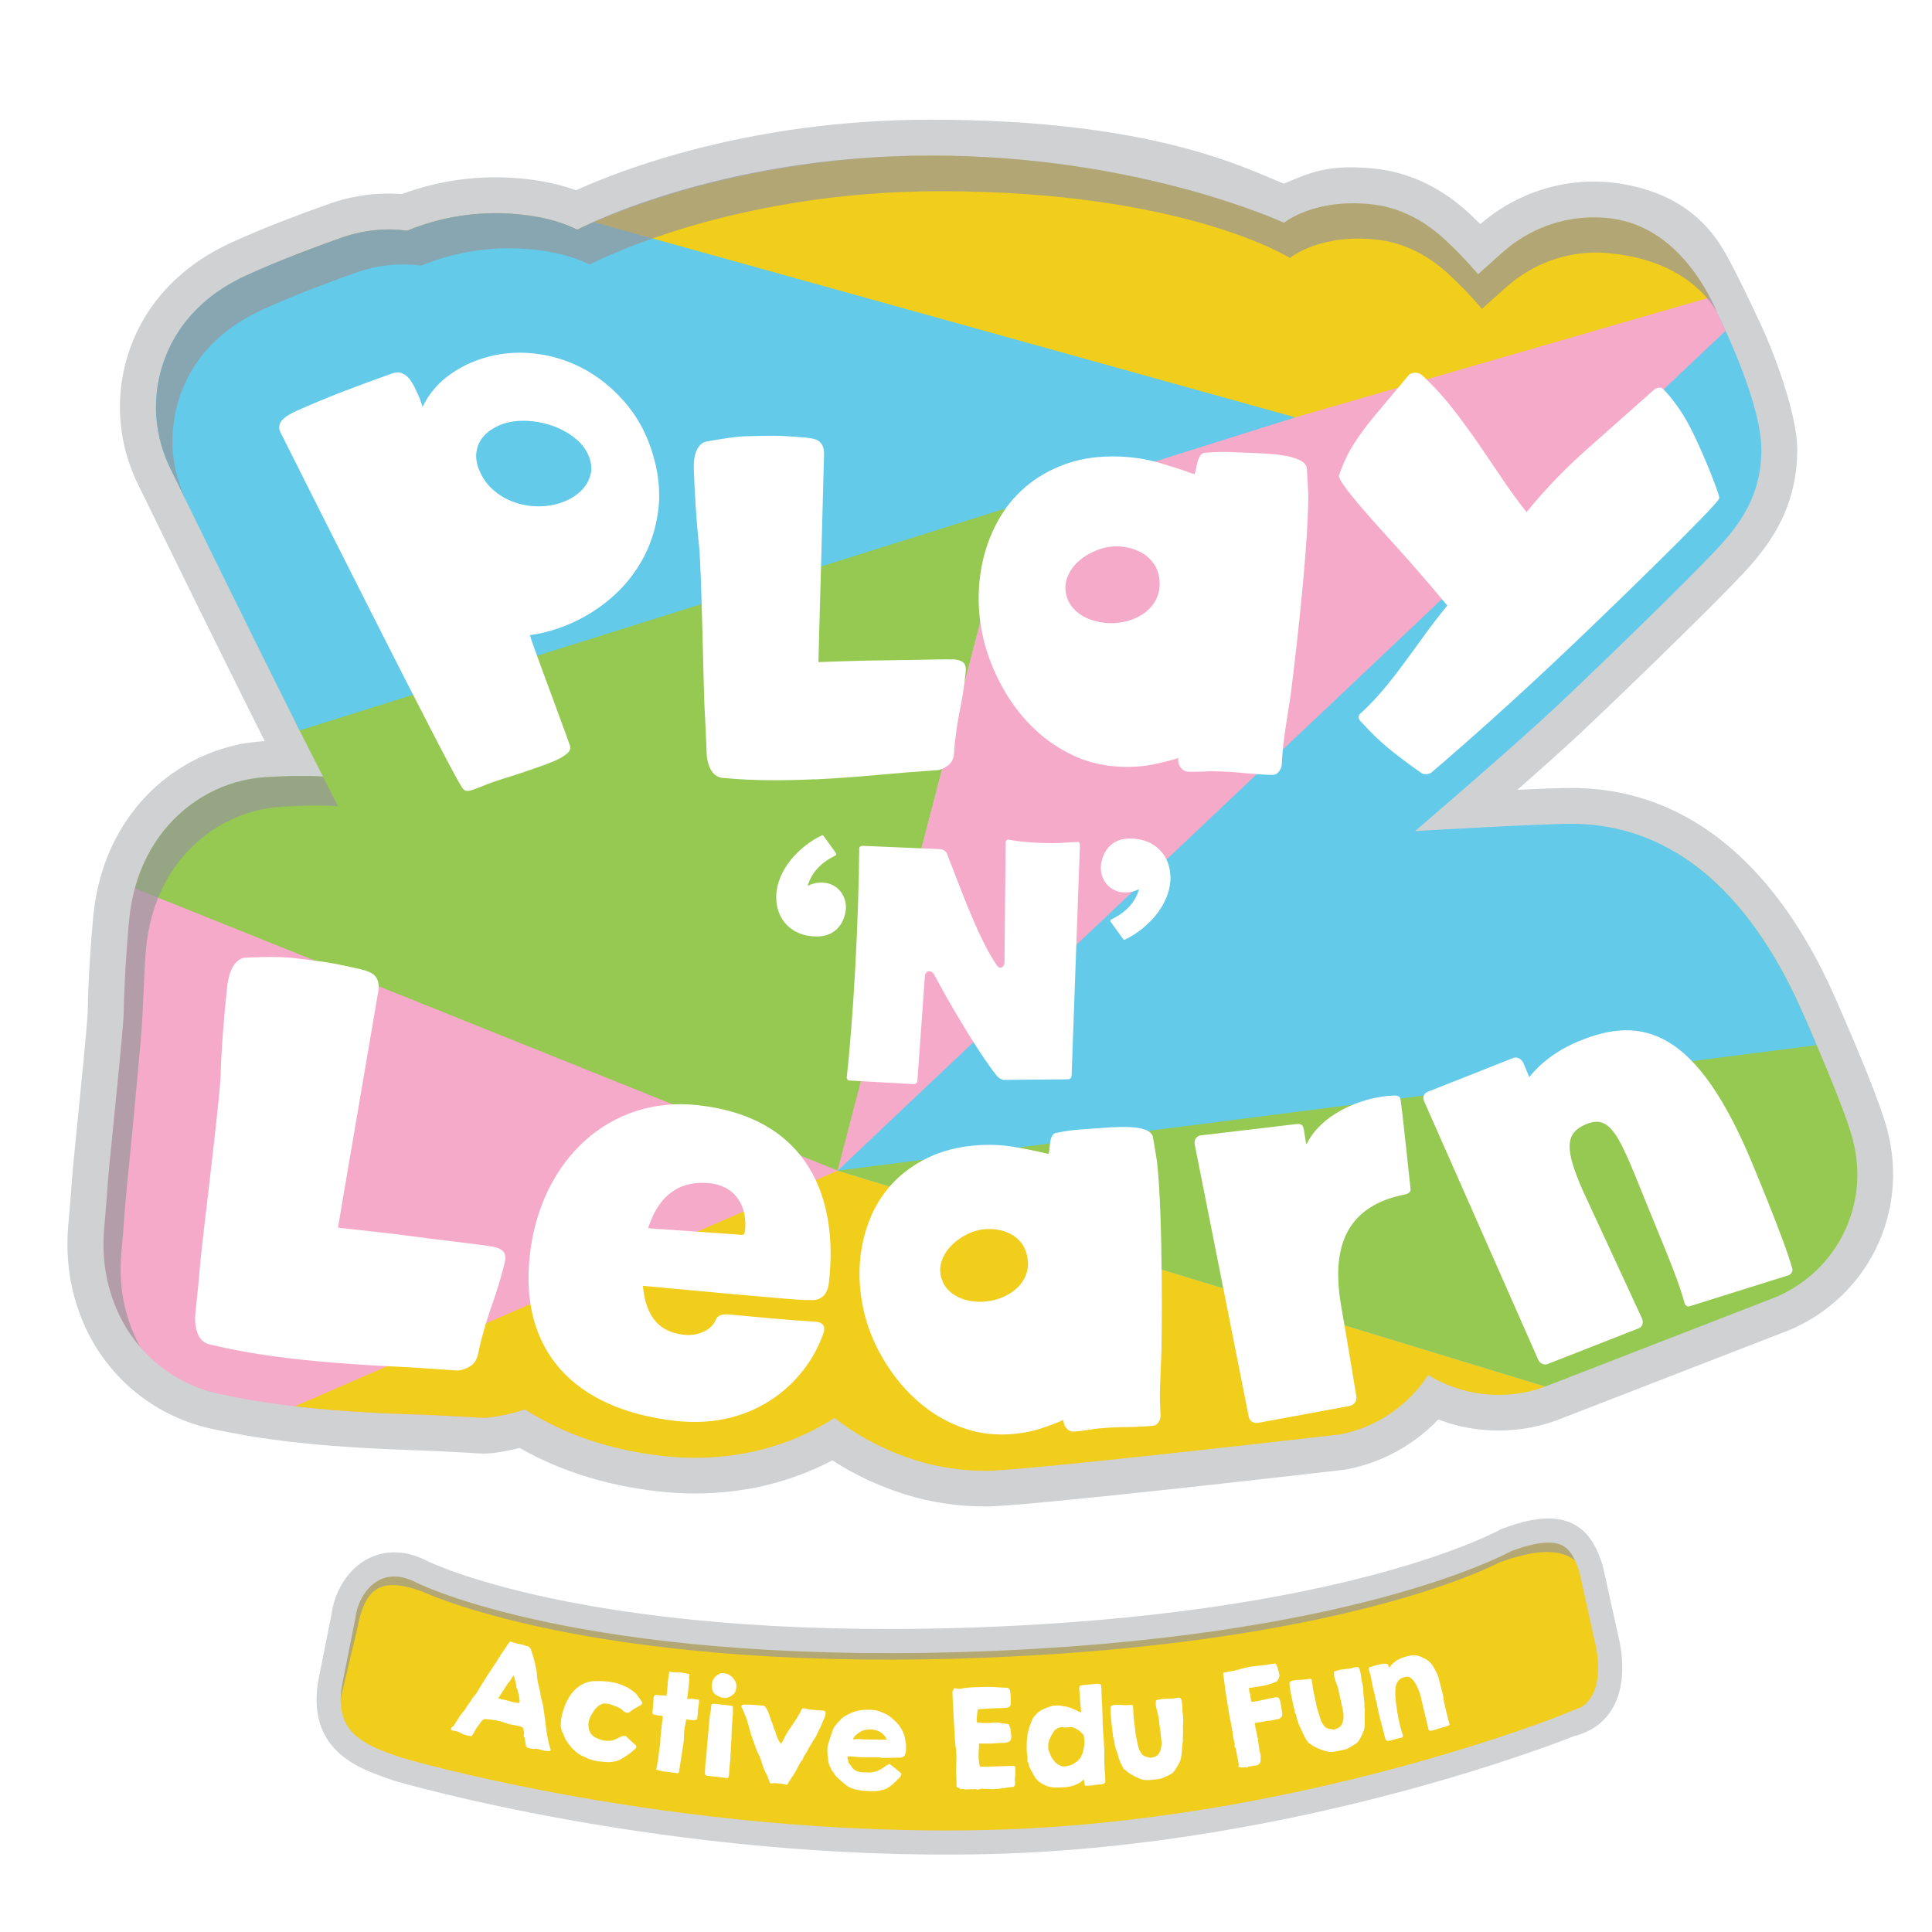
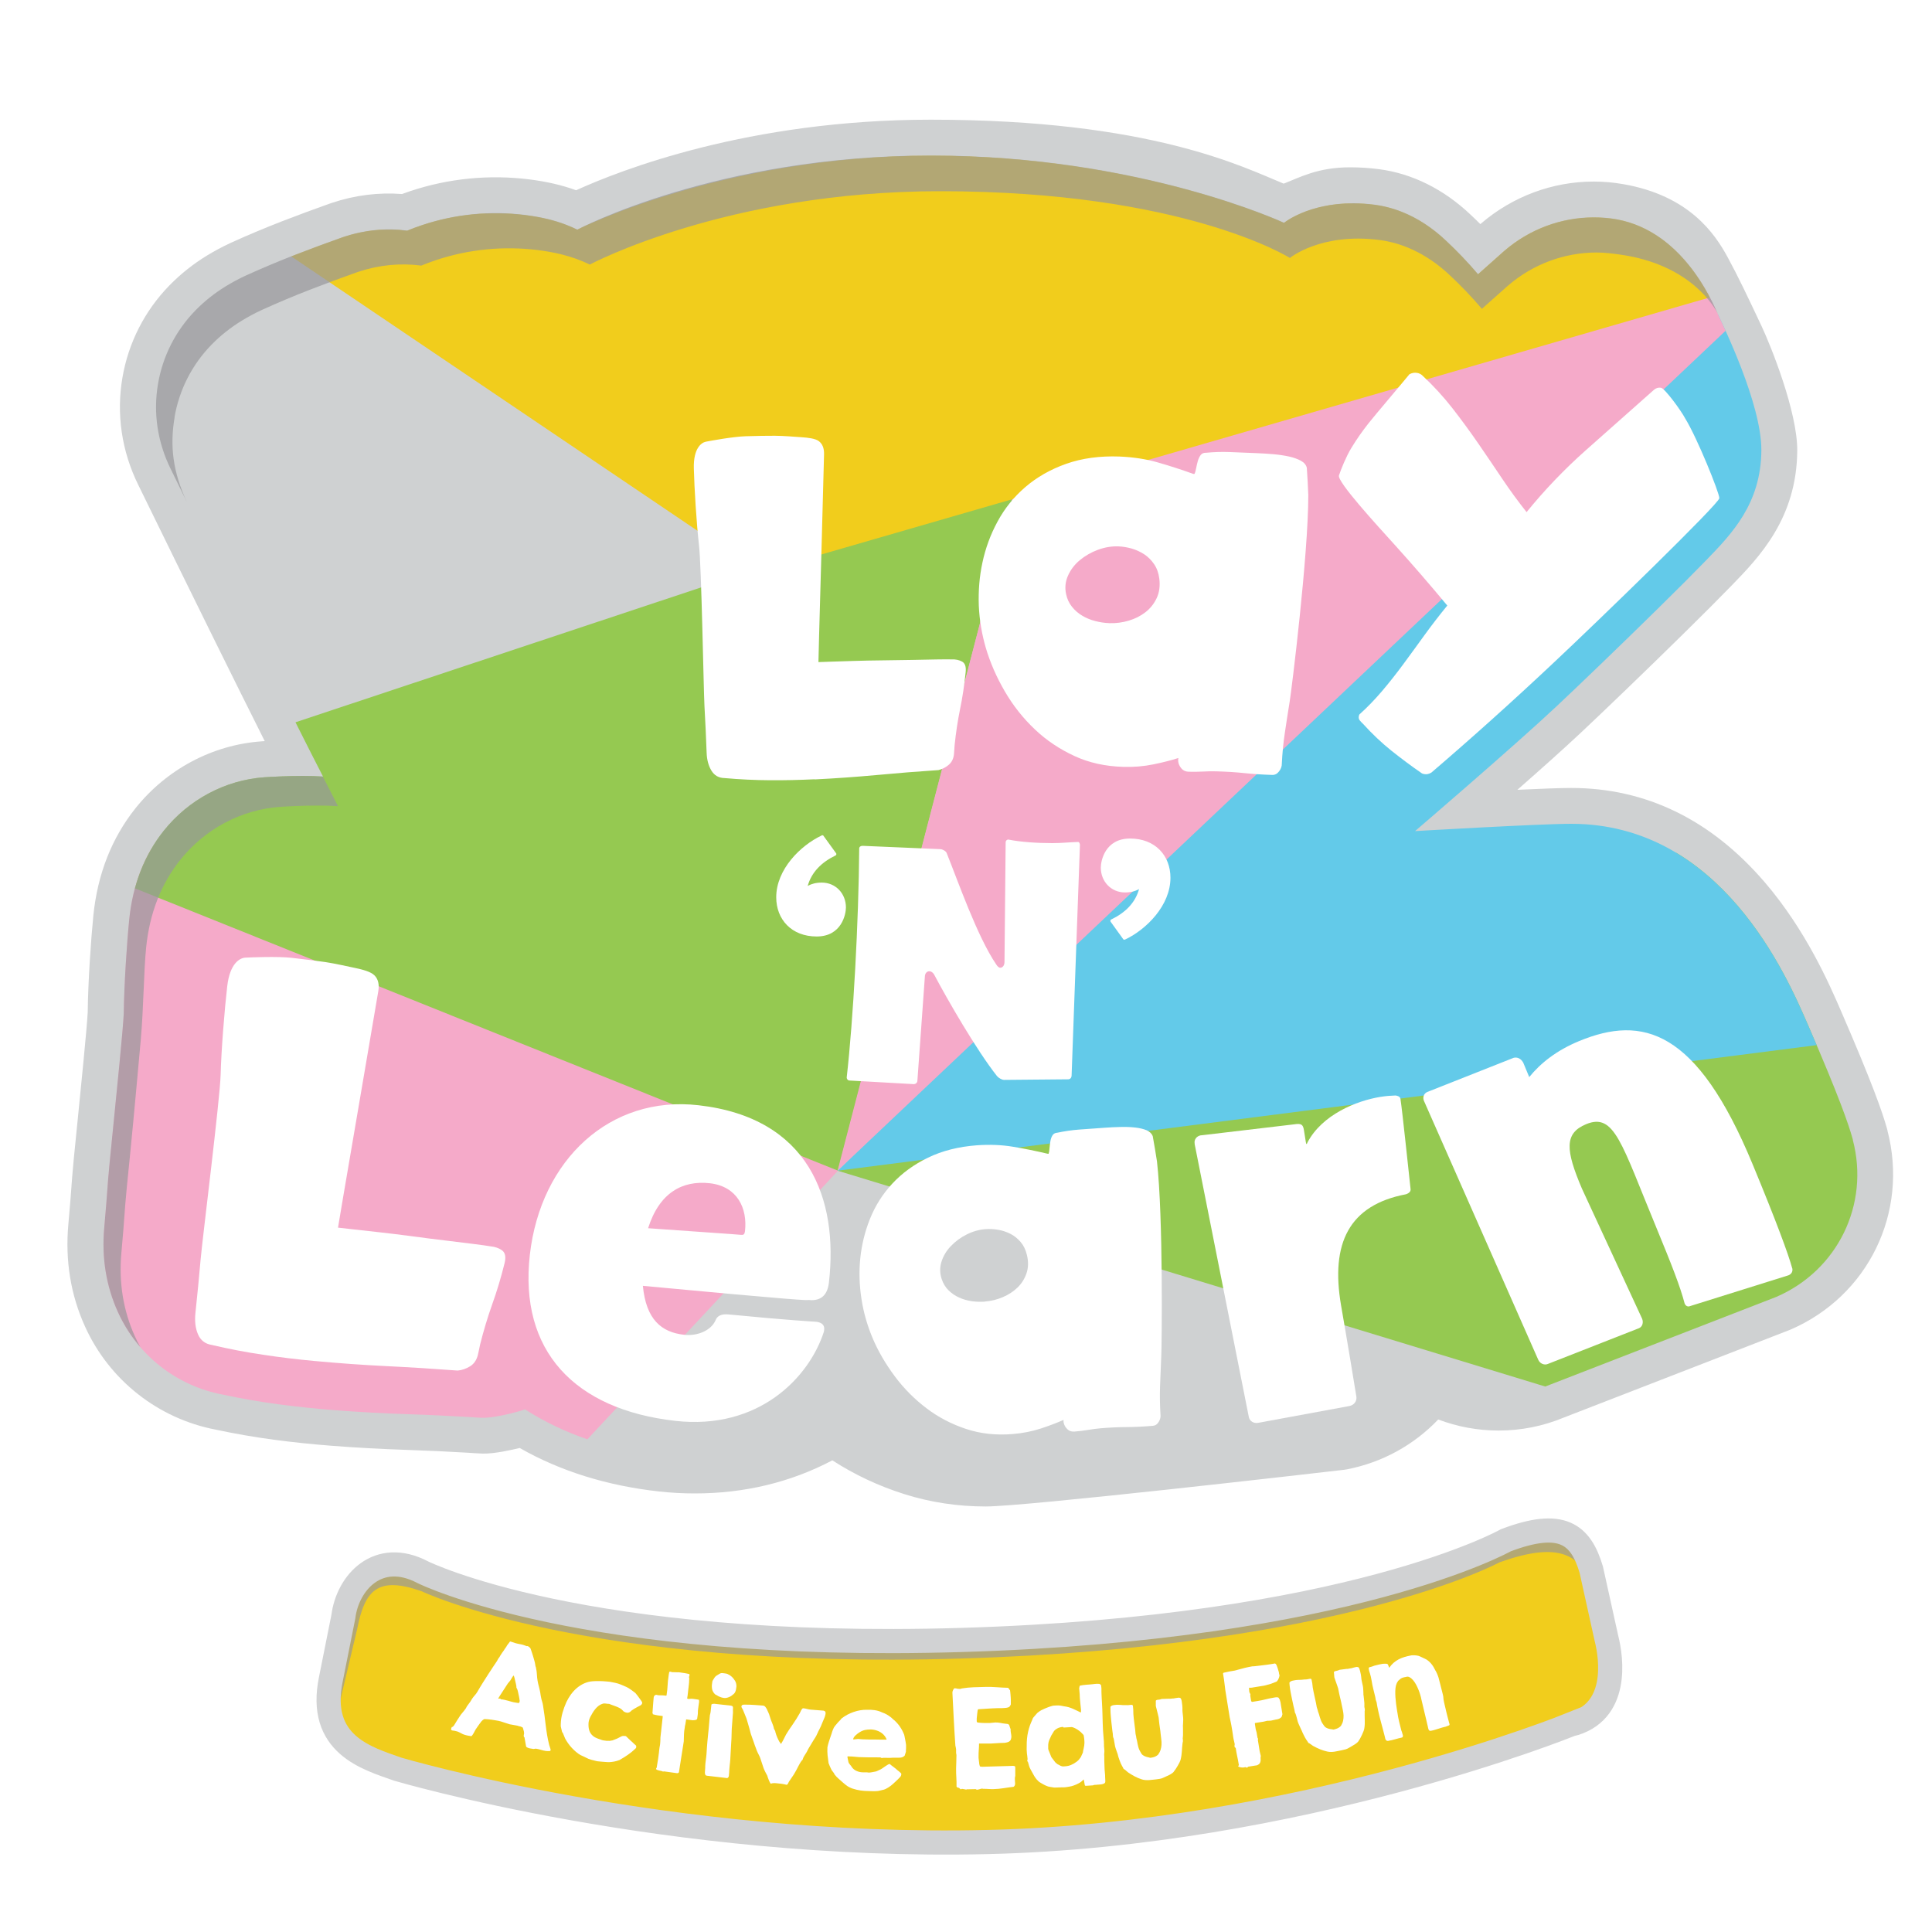
<svg xmlns="http://www.w3.org/2000/svg" viewBox="0 0 400 400">
  <defs>
    <style>.cls-1,.cls-2{mix-blend-mode:multiply;opacity:.7;}.cls-3{fill:#f1cd1c;}.cls-3,.cls-4,.cls-5,.cls-6,.cls-7,.cls-8,.cls-9,.cls-2,.cls-10{stroke-width:0px;}.cls-4,.cls-2{fill:#98989a;}.cls-11{isolation:isolate;}.cls-5{fill:#95c951;}.cls-6{fill:#cfd1d2;}.cls-12{filter:url(#drop-shadow-3);}.cls-7,.cls-13{fill:none;}.cls-14{filter:url(#drop-shadow-1);}.cls-8{fill:#fff;}.cls-9{fill:#63cae9;}.cls-13{stroke:#d1d2d3;stroke-miterlimit:10;stroke-width:5px;}.cls-15{filter:url(#drop-shadow-2);}.cls-16{clip-path:url(#clippath);}.cls-10{fill:#f5aac9;}</style>
    <clipPath id="clippath">
      <path class="cls-7" d="m383.63,236.02l-.15-.54c-.78-2.72-2.57-8.1-9.19-23.36-4.46-10.28-18.03-41.56-48.99-41.56-6.56,0-32.33,1.51-32.33,1.51,0,0,20.4-17.48,29.29-25.83,4.53-4.25,13.18-12.56,20.96-20.21,4.16-4.09,7.51-7.44,9.95-9.96,5.36-5.52,11.44-11.79,11.5-22.85.05-9.53-7.86-25.76-9.24-28.67-1.06-2.24-7.07-16.57-20.6-19.1-1.61-.3-3.25-.42-4.87-.42-6.72,0-13.26,2.43-18.41,6.84l-.38.33c-1.75,1.56-3.47,3.09-5.17,4.6-2.08-2.45-4.31-4.78-6.64-6.96-4.1-3.89-9.15-6.7-14.77-7.43-12.29-1.59-18.76,3.75-18.76,3.75,0,0-29.88-13.93-73.09-13.93s-73.23,15.34-73.23,15.34c-3.79-1.9-7.8-2.66-10.82-3.03-7.25-.9-14.52-.19-21.37,2.11-1.03.34-2.04.72-3.03,1.13-4.33-.58-8.85-.15-13.11,1.28l-.44.15c-3.19,1.13-6.42,2.33-9.62,3.57-3.4,1.32-6.8,2.75-10.12,4.25l-.28.13c-1.36.63-2.7,1.36-3.98,2.14-2.31,1.41-4.41,3.08-6.25,4.96l-.09.09c-4.05,4.17-6.72,9.41-7.7,15.13-1.04,6.01-.12,12.12,2.64,17.7,15.21,31.11,25.76,52.39,31.54,63.6-1.28-.09-2.68-.13-4.24-.13-3.22,0-6.64.19-7.95.28-8.06.58-15.63,4.61-20.79,11.08-4.01,5.03-6.41,11.19-7.13,18.3-.51,5.05-1.07,13.68-1.14,19.51-.12,3.06-1.52,16.88-2.19,23.54-.63,6.27-.94,9.35-1.05,10.9-.24,3.38-.51,6.71-.8,9.94-.56,6.22.4,12.1,2.84,17.47,4.07,8.96,12.13,15.27,21.74,17.08,3.85.82,7.75,1.5,11.61,2.01,3.78.5,7.64.9,11.47,1.2,5.06.39,10.14.67,15.1.83,4.35.14,8.78.35,13.16.61,0,0,1.29.11,2.28.14,2.37.06,6.78-1.02,8.92-1.74,7.91,5.08,17.57,8.45,28.65,9.66,2.18.24,4.37.36,6.51.36,11.33,0,21.04-3.21,28.92-8.26.42.32.82.66,1.24.97,4.67,3.4,9.9,6.02,15.52,7.79,4.64,1.46,9.54,2.2,14.55,2.2,8.12,0,73.38-7.55,73.38-7.55,7.76-1.52,14.18-6.12,18.21-12.3,4.31,2.64,9.33,4.13,14.6,4.13,3.69,0,7.29-.72,10.68-2.14l46.79-18.15c12.69-5.47,19.36-19.13,15.85-32.48Z" />
    </clipPath>
    <filter id="drop-shadow-1" filterUnits="userSpaceOnUse">
      <feOffset dx="7" dy="7" />
      <feGaussianBlur result="blur" stdDeviation="5" />
      <feFlood flood-color="#000" flood-opacity=".39" />
      <feComposite in2="blur" operator="in" />
      <feComposite in="SourceGraphic" />
    </filter>
    <filter id="drop-shadow-2" filterUnits="userSpaceOnUse">
      <feOffset dx="7" dy="7" />
      <feGaussianBlur result="blur-2" stdDeviation="5" />
      <feFlood flood-color="#000" flood-opacity=".39" />
      <feComposite in2="blur-2" operator="in" />
      <feComposite in="SourceGraphic" />
    </filter>
    <filter id="drop-shadow-3" filterUnits="userSpaceOnUse">
      <feOffset dx="7" dy="7" />
      <feGaussianBlur result="blur-3" stdDeviation="5" />
      <feFlood flood-color="#000" flood-opacity=".39" />
      <feComposite in2="blur-3" operator="in" />
      <feComposite in="SourceGraphic" />
    </filter>
  </defs>
  <g class="cls-11">
    <g id="Layer_1">
      <path class="cls-3" d="m325.14,357.06s-56.14,22.78-120.57,24.31c-65.99,1.57-122.25-15.09-122.25-15.09-6.28-2.24-16.64-5.05-13.81-18.66l2.58-12.92c.87-6.97,7.14-14.09,16.48-9.17,0,0,32.9,16.38,111.73,14,80.22-2.43,112.46-20.63,112.46-20.63,11.64-4.42,15.51-1.24,17.69,6.06l3.15,14.25c1.08,4.23,2.58,15.43-7.46,17.86" />
      <g class="cls-1">
        <path class="cls-4" d="m204.19,381.15c-18.48.45-36.18-.47-52.07-2.01,16.01,1.67,33.84,2.68,52.44,2.24,24.13-.57,47.1-4.13,66.39-8.35-19.31,4.07-42.44,7.54-66.76,8.13Z" />
        <path class="cls-4" d="m332.6,339.2l-3.15-14.25c-2.18-7.3-6.05-10.48-17.69-6.06,0,0-32.23,18.2-112.46,20.63-78.83,2.39-111.73-14-111.73-14-9.34-4.92-15.61,2.2-16.48,9.17l-2.58,12.92c-1.32,6.35.23,10.35,2.9,13.04-1.26-2.18-1.71-5.2-.75-9.53l3.28-13.81c1.59-8.17,4.31-11.03,13.33-7.87,0,0,33.82,16.3,111.77,13.94,79.32-2.4,111.41-19.91,111.41-19.91,11.52-4.14,16.66-2.11,18.81,4.69l2.82,12.36c.82,3.07,1.15,10.76-3.45,15.09,6.15-3.91,4.91-12.76,3.98-16.42Z" />
      </g>
      <path class="cls-13" d="m325.14,357.06s-56.14,22.78-120.57,24.31c-65.99,1.57-122.25-15.09-122.25-15.09-6.28-2.24-16.64-5.05-13.81-18.66l2.58-12.92c.87-6.97,7.14-14.09,16.48-9.17,0,0,32.9,16.38,111.73,14,80.22-2.43,112.46-20.63,112.46-20.63,11.64-4.42,15.51-1.24,17.69,6.06l3.15,14.25c1.08,4.23,2.58,15.43-7.46,17.86Z" />
      <path class="cls-8" d="m108.54,359.67c-.06-.05-.09-.12-.1-.18,0-.07,0-.14,0-.22.01-.08.03-.15.04-.22.01-.07.02-.13.03-.18,0-.01,0-.08-.02-.19-.02-.11-.03-.19-.03-.24,0,0-.02-.04-.03-.09-.02-.05-.03-.1-.04-.15-.01-.05-.03-.11-.05-.16-.02-.06-.03-.1-.03-.13,0-.04-.03-.09-.05-.16-.03-.07-.06-.12-.11-.14-.02,0-.07-.02-.15-.05-.09-.03-.15-.06-.18-.09-.03,0-.08-.02-.14-.03-.06-.01-.13-.03-.2-.05-.07-.02-.14-.03-.2-.05s-.11-.03-.13-.05c-.05-.01-.15-.03-.31-.06-.16-.03-.33-.06-.5-.09-.18-.04-.34-.07-.5-.09-.16-.03-.26-.04-.3-.05-.05-.01-.16-.05-.34-.11-.18-.06-.38-.13-.59-.19-.21-.07-.41-.13-.59-.19-.18-.06-.29-.1-.34-.11-.32-.09-.65-.16-1-.21-.35-.05-.68-.1-.99-.16,0,0-.02,0-.03,0,0,0-.02,0-.04,0h-.04c-.06-.02-.13-.03-.24-.04l-.31-.03c-.1,0-.19-.02-.28-.02-.08,0-.13-.01-.15-.01-.03.01-.06.01-.1,0-.04,0-.08,0-.13,0-.04,0-.09,0-.14,0-.09.05-.2.12-.31.21-.11.1-.21.19-.27.27-.21.28-.42.56-.6.82-.19.27-.39.56-.59.86-.07.11-.13.23-.19.35-.06.12-.12.24-.19.36-.06.12-.13.23-.21.34-.07.11-.17.22-.27.32-.02,0-.09-.01-.18-.03-.1-.01-.16-.02-.18-.03-.24-.03-.48-.08-.72-.14-.24-.06-.48-.13-.7-.23-.18-.08-.35-.17-.53-.27-.18-.1-.36-.19-.54-.25-.02-.01-.05-.03-.1-.04s-.11-.03-.17-.04c-.06-.01-.12-.03-.17-.04-.05-.02-.08-.03-.1-.03-.02,0-.06,0-.12-.02-.07,0-.14-.01-.21-.03-.07-.01-.14-.02-.2-.03-.06,0-.1-.02-.12-.04-.02,0-.06-.03-.11-.07-.05-.04-.07-.08-.06-.12v-.05s.03-.11.06-.22c.04-.1.06-.17.08-.2.12-.01.22-.07.3-.15.08-.09.15-.17.21-.26.17-.29.35-.58.52-.86.17-.29.35-.57.54-.84.2-.32.41-.62.66-.89.24-.28.47-.57.69-.89,0-.01.02-.05.05-.09.03-.04.05-.09.08-.15.03-.05.06-.1.08-.15.03-.04.05-.07.06-.09.01-.02.05-.08.12-.17.06-.09.13-.18.21-.28.07-.1.14-.19.2-.28.06-.09.1-.15.13-.17,0-.02.02-.05.06-.11.04-.06.08-.12.12-.19.04-.07.08-.13.12-.19.04-.06.06-.1.06-.11.17-.25.36-.49.55-.7.19-.21.38-.46.55-.75.36-.63.73-1.24,1.12-1.86.39-.61.78-1.22,1.16-1.82.29-.46.58-.91.89-1.36.31-.45.61-.9.92-1.37,0,0,.01-.04.04-.09.03-.05.05-.11.09-.17.03-.06.06-.11.09-.16.03-.05.05-.08.06-.09.02-.01.05-.06.1-.13.04-.07.08-.12.1-.13,0,0,.01-.03.03-.06.02-.03.04-.07.06-.1.02-.03.04-.06.05-.09.01-.03.02-.05.03-.06.02-.03.05-.08.1-.15.05-.07.1-.15.15-.23.05-.08.09-.15.14-.21.04-.07.07-.11.09-.13,0,0,.03-.03.07-.09.04-.05.08-.11.12-.17.04-.06.08-.12.12-.17.04-.05.06-.09.06-.11.01-.02.04-.06.08-.12.04-.06.08-.11.12-.17.04-.06.08-.11.12-.17.04-.06.07-.09.09-.11,0-.02.02-.05.04-.11.02-.06.05-.09.06-.08,0-.02.03-.07.07-.12.04-.06.09-.12.13-.18.05-.06.1-.12.14-.18.04-.06.08-.09.09-.11.03-.03.07-.1.13-.18.05-.09.1-.13.15-.12h.05c.3.11.6.21.9.3.29.09.6.16.93.22.35.06.61.12.8.18.19.06.33.11.43.15.1.04.18.07.23.09.05.02.13.02.23,0,.04,0,.09.03.16.07.07.04.13.09.2.14.06.06.12.11.17.17.05.05.08.09.09.12.03.07.07.19.12.35.06.16.11.33.17.5.06.17.11.34.16.5.05.16.09.28.11.36.07.24.15.52.24.83.09.31.15.59.18.85,0,.03.02.07.03.12,0,.05.01.09,0,.1,0,.02.01.05.03.09.02.04.03.09.05.14.01.05.03.1.04.14.01.04.02.07.01.08.1.44.16.88.18,1.31.02.43.06.87.14,1.32.07.41.17.82.28,1.23.11.41.2.82.28,1.24,0,.02.01.07.02.15.01.08.03.17.04.27.02.1.03.19.05.28.01.09.02.14.03.16.05.31.12.61.22.9.1.3.17.6.21.9.11.67.21,1.35.3,2.02.09.67.17,1.35.25,2.03.08.68.18,1.35.29,2.03.11.67.25,1.34.42,2.01,0,.02.02.06.04.14.03.07.05.15.08.24.03.09.05.17.07.24.02.08.04.12.05.14,0,.03.02.1.05.19.02.09.03.15.03.16,0,.02-.02.05-.04.09-.02.04-.04.08-.06.1-.01.01-.06.02-.15.03-.09,0-.19,0-.3,0-.11,0-.21,0-.31-.01-.1,0-.16-.01-.18-.02-.34-.05-.67-.13-.99-.23-.32-.1-.65-.18-.99-.23-.1-.01-.19,0-.29.02-.09.03-.2.04-.3.03-.02,0-.07-.01-.16-.03-.09-.02-.16-.02-.2-.03-.06-.01-.13-.03-.23-.04-.1-.01-.15-.02-.17-.03-.04,0-.1-.03-.17-.05-.07-.03-.15-.05-.23-.08-.08-.03-.15-.07-.21-.12-.06-.05-.1-.1-.11-.15l-.34-1.9Zm-4.86-7.85c.26.02.51.05.76.11s.5.12.75.19c.25.07.49.14.74.21.25.07.49.12.75.16.03,0,.07.01.13.02.06,0,.12.02.19.03.06,0,.12.02.18.03.05,0,.09.01.12.02.11-.02.17-.04.21-.08.03-.03.05-.11.06-.21l.04-.17s-.01-.04-.03-.09c0-.05-.02-.1-.02-.15,0-.05-.01-.1-.02-.15,0-.05-.01-.09-.01-.1-.01-.06-.03-.17-.06-.32-.03-.15-.06-.31-.1-.47-.04-.16-.07-.32-.1-.46-.03-.15-.05-.24-.07-.3-.01-.04-.04-.12-.07-.24-.03-.11-.06-.19-.09-.23,0-.02-.01-.04-.05-.08-.03-.04-.05-.06-.06-.08-.01-.02-.02-.08-.02-.18s0-.16,0-.18c0-.04-.03-.11-.05-.22-.02-.11-.04-.19-.04-.23-.02-.04-.04-.13-.06-.25-.03-.12-.06-.25-.09-.38-.03-.13-.06-.26-.09-.38-.03-.12-.05-.2-.06-.25,0-.04-.03-.12-.07-.24-.04-.11-.06-.18-.07-.21l-.02-.03s-.02,0-.04.02h-.01s-.05.05-.09.09c-.04.04-.06.07-.06.09-.01.02-.05.07-.1.15-.05.08-.1.17-.16.26-.05.09-.1.17-.15.25-.05.08-.07.13-.08.14-.02.01-.05.05-.09.1-.04.05-.09.11-.14.18-.05.06-.1.12-.15.18-.05.06-.08.09-.1.1-.31.46-.61.92-.89,1.37-.28.45-.57.91-.88,1.36,0,0-.01.03-.04.07-.02.04-.05.09-.08.13-.03.05-.06.09-.08.13-.02.04-.03.07-.03.07-.02.01-.03.03-.03.04s0,.03,0,.05c.02,0,.06,0,.12,0,.06,0,.11-.01.17-.01.06,0,.11,0,.16.03s.07.05.08.11" />
      <path class="cls-8" d="m116.41,358.72c-.02-.05-.04-.14-.07-.27-.03-.13-.06-.27-.1-.42s-.07-.29-.1-.42c-.03-.13-.05-.22-.05-.27,0-.02,0-.07.01-.17,0-.09,0-.17,0-.22.02-.78.14-1.56.36-2.34.22-.78.49-1.51.8-2.2.26-.55.58-1.08.94-1.59.37-.5.78-.95,1.24-1.34.46-.39.97-.71,1.53-.96.56-.25,1.16-.4,1.81-.44.44-.03.9-.04,1.39-.03.48,0,.95.04,1.39.08.04,0,.09.01.16.01.07,0,.14,0,.2.02.06,0,.12.01.17.02s.08,0,.09,0c.37.06.77.14,1.18.23.42.09.82.21,1.2.37.33.13.69.29,1.07.46.38.18.72.38,1.02.61.02.01.08.05.17.12.09.06.18.14.28.21.1.08.19.15.28.21.08.06.14.1.16.12.19.22.32.39.4.49.08.11.15.2.22.29.06.09.14.2.23.32.09.12.23.32.42.58.02.04.04.09.08.15.04.06.06.12.07.19,0,.07-.01.15-.06.25-.04.09-.13.19-.27.29,0,0-.09.05-.24.12-.15.07-.33.17-.53.28-.2.11-.41.23-.61.35-.2.12-.36.22-.47.31-.24.26-.47.41-.67.45-.2.04-.37.03-.5-.04h-.05s-.03-.01-.03-.01c-.14-.05-.24-.09-.31-.13-.06-.04-.12-.08-.16-.12-.04-.04-.09-.09-.14-.15-.05-.06-.13-.13-.24-.23-.12-.1-.28-.21-.46-.3-.19-.1-.36-.18-.5-.23-.11-.04-.25-.1-.42-.16-.17-.06-.33-.12-.5-.18-.16-.06-.31-.11-.43-.16-.13-.05-.2-.07-.21-.09-.06-.01-.11-.02-.17-.02-.05,0-.1,0-.15,0-.05,0-.1-.01-.13-.02-.17-.01-.32-.03-.45-.05-.13-.02-.27,0-.42.03-.32.09-.61.23-.87.42-.26.2-.49.42-.7.67-.21.25-.4.52-.57.8-.17.28-.32.56-.47.84-.11.22-.21.46-.28.71-.07.25-.11.51-.11.77-.01.36.01.69.07.99.06.31.16.58.3.83.15.25.33.47.57.67.23.19.52.36.88.49.07.03.17.07.29.11.13.04.25.08.36.12.12.04.22.08.31.11.09.03.14.05.16.05,0,0,.04,0,.1.02.06.01.13.02.21.03.08,0,.16.02.24.03.08,0,.14.02.19.03.02,0,.07,0,.15.01.07,0,.15,0,.23,0,.08,0,.15,0,.22,0,.07,0,.12,0,.14.01.12-.04.24-.06.36-.07.12,0,.23-.04.34-.09.17-.05.37-.13.62-.24.25-.1.45-.2.61-.29.18-.09.34-.18.49-.25.14-.07.32-.1.54-.08.08,0,.16.01.25.02.08,0,.15.04.21.1.01.02.05.06.12.13.06.07.1.1.12.1.01.02.06.07.15.15.09.08.18.17.27.26.1.09.19.18.28.26.09.08.15.13.18.16l.08.06s.06.06.13.13.14.13.22.21c.08.07.15.14.22.2.07.06.11.1.13.11.04.05.07.08.09.1.02.02.03.04.04.06,0,.02.01.04.01.06,0,.03,0,.07,0,.12,0,.1,0,.17-.02.21-.01.04-.06.1-.14.18-.51.49-1.04.92-1.59,1.3-.55.38-1.13.74-1.74,1.08-.41.15-.78.25-1.11.31-.34.06-.65.1-.94.11-.29,0-.56,0-.82-.03-.26-.02-.51-.04-.76-.06-.04,0-.11-.02-.21-.02-.1,0-.2-.02-.31-.03-.11-.01-.21-.02-.3-.03-.09-.01-.16-.02-.21-.03-.42-.1-.81-.2-1.19-.3-.38-.1-.75-.26-1.12-.46-.02-.01-.08-.04-.18-.09-.1-.05-.2-.09-.32-.15-.12-.05-.22-.1-.33-.15-.1-.05-.17-.08-.2-.09-.33-.18-.64-.4-.96-.67-.31-.26-.61-.55-.89-.85-.28-.31-.55-.63-.78-.97-.24-.34-.44-.66-.61-.99-.01-.03-.04-.09-.08-.2-.04-.1-.09-.22-.14-.34-.05-.12-.1-.23-.14-.34-.04-.1-.07-.17-.08-.2-.01-.02-.04-.06-.07-.11-.04-.06-.06-.09-.07-.11" />
      <path class="cls-8" d="m135.87,366.11s.04-.04.06-.09c.02-.05.03-.08.04-.09,0-.04.02-.11.03-.21.02-.1.04-.2.05-.31.02-.11.04-.21.05-.3.01-.09.02-.16.03-.2,0-.07.02-.15.04-.26.02-.11.04-.22.06-.33.02-.11.03-.2.04-.29.01-.08.02-.13.02-.15,0-.05.02-.17.05-.36.03-.19.05-.4.08-.62.03-.22.05-.42.07-.62.02-.19.04-.31.04-.36,0-.03.01-.09.03-.18.02-.1.03-.2.06-.32.02-.11.03-.22.05-.32.01-.1.02-.16.01-.18,0-.03,0-.09.02-.2,0-.11.01-.23.02-.35,0-.12,0-.24.01-.35,0-.11,0-.18,0-.2,0-.12.03-.29.05-.51.03-.23.06-.49.09-.78.03-.29.06-.59.1-.91.03-.32.07-.62.1-.91.03-.29.06-.54.08-.77.02-.23.04-.4.06-.51l-.02-.15c-.32-.03-.66-.07-1.01-.13-.35-.06-.69-.14-1.01-.23,0-.02,0-.03,0-.06,0-.02-.01-.05-.02-.1,0-.02-.01-.02-.05-.02-.03,0-.04,0-.02-.01,0-.07.02-.19.03-.36.01-.16.02-.35.04-.57.02-.21.03-.44.05-.67.02-.23.04-.45.05-.67.02-.21.03-.4.05-.57.01-.17.02-.29.03-.36l.02-.14c.02-.14.07-.25.16-.34.09-.09.21-.14.35-.16.28.08.57.12.88.11.31,0,.6,0,.88.04.06,0,.13.02.19.03.07,0,.13,0,.19-.05l.03-.23c.1-.62.16-1.24.19-1.85.03-.61.09-1.23.19-1.85,0-.03.01-.09.02-.17,0-.08.02-.17.04-.26.02-.09.03-.18.05-.27.02-.09.03-.14.03-.18.02-.06.07-.1.16-.11.09,0,.24.03.46.11.06,0,.15,0,.29,0,.14,0,.28.01.43.01s.29,0,.42.01c.13,0,.22,0,.27,0,.02,0,.09.02.2.03.11.02.22.04.35.05.12.02.24.03.34.05.1.02.17.03.18.03l.15.02s.12.02.22.04c.1.02.19.04.29.06.11.02.23.05.35.07l.12.17s-.01.06-.03.11c-.01.05-.03.11-.05.16-.02.06-.03.11-.04.16-.01.05-.02.09-.01.12.01.02.03.05.04.08.01.03.02.06.01.08,0,.33-.02.65-.04.96-.03.31-.06.65-.11,1-.01.09-.03.22-.05.39-.02.17-.04.35-.06.56-.02.2-.05.41-.07.62-.03.21-.05.41-.09.58,0,.05,0,.09.02.11.02.02.05.04.1.05.04.01.09.02.14.01.05,0,.09,0,.12,0h.05c.27-.04.53-.05.77-.01.24.03.51.07.79.11.03,0,.06,0,.11.02.05.01.1.02.15.03.06.01.12.03.19.04l.02.42c-.05.42-.11.83-.17,1.23-.07.39-.1.81-.09,1.26,0,.02,0,.07-.02.16-.01.09-.02.18-.04.29-.01.1-.03.2-.04.28-.01.09-.02.13-.02.14v.07c-.02.09-.05.16-.1.2-.05.04-.1.07-.15.09-.06.02-.12.03-.18.04-.06,0-.12.02-.17.03l-.36.02-1.34-.18-.17,1.05s-.01.05-.03.11c-.02.06-.03.12-.04.19-.01.07-.03.13-.04.19-.01.06-.01.09,0,.1-.05.27-.09.53-.12.77-.02.24-.04.47-.05.69-.01.23-.02.46-.02.69,0,.24,0,.48-.02.75l-1,6.37c-.01.08-.06.14-.15.18-.09.04-.17.06-.24.05l-2.67-.37s-.08.02-.15.02c-.07,0-.12,0-.14,0-.02,0-.05-.02-.11-.05-.05-.03-.09-.04-.11-.04-.02,0-.07-.01-.14-.03-.07-.02-.14-.04-.22-.05-.08-.02-.15-.04-.22-.05-.07-.02-.11-.03-.13-.04-.09-.02-.19-.05-.3-.1-.11-.05-.16-.14-.14-.27v-.05Z" />
      <path class="cls-8" d="m146.72,357.99c0-.06.02-.21.04-.45.02-.24.04-.51.07-.82.03-.3.06-.61.08-.91.03-.31.05-.55.07-.74.01-.02.02-.07.04-.13.02-.06.03-.14.05-.21.02-.08.03-.15.04-.21.01-.07.02-.11.02-.13l.16-1.48c.06-.07.15-.11.29-.14.13-.02.24-.03.31-.02l3.5.39c.06.03.12.05.17.07.05.01.1.05.13.09.04.05.06.13.07.25.01.12,0,.3-.02.54,0,.02,0,.05.01.11,0,.05,0,.11,0,.17,0,.06,0,.12,0,.17,0,.05,0,.09,0,.1-.01.12-.03.32-.05.63-.02.3-.04.62-.07.96-.03.34-.05.66-.07.96-.02.3-.04.51-.05.63,0,.06-.01.21-.02.44,0,.23-.02.48-.02.74s-.01.51-.02.75c0,.24-.02.38-.02.44,0,.07-.02.21-.03.42-.01.21-.03.45-.04.73-.01.27-.03.57-.05.88-.02.31-.03.61-.05.89-.01.28-.03.52-.04.73-.01.21-.02.35-.02.41,0,.12-.02.32-.05.58s-.06.54-.09.83c-.03.29-.05.57-.07.83-.02.26-.03.45-.03.58l-.02.17c0,.32-.04.56-.15.73-.1.16-.28.2-.52.13l-3.87-.45c-.19-.02-.31-.09-.37-.21-.06-.12-.09-.27-.09-.44,0-.18.01-.38.04-.62.03-.23.03-.47.03-.72,0-.18.02-.38.04-.6.02-.22.05-.43.08-.65.03-.21.06-.43.08-.64.03-.21.05-.41.06-.59.03-.48.06-.93.09-1.35.03-.42.06-.84.1-1.25.04-.41.08-.83.12-1.26.04-.42.09-.87.14-1.33m.71-9.42l.04-.35c.01-.13.06-.24.13-.35.11-.16.21-.32.29-.47.09-.15.21-.29.36-.41.04-.03.09-.07.17-.11.08-.05.15-.09.23-.14.07-.05.15-.09.21-.13.07-.04.11-.06.13-.08.1-.06.2-.1.3-.12.1-.02.21-.02.32-.01.11,0,.22.02.34.04.11.02.22.04.33.05.14.02.25.05.34.09.09.05.2.11.33.18.06.02.15.07.25.15.1.07.18.14.24.19.3.26.55.57.75.91.2.34.29.74.28,1.18-.03.26-.06.48-.1.66-.04.18-.09.34-.17.48-.07.15-.17.28-.3.4-.13.12-.3.25-.51.4-.2.13-.43.24-.71.33-.27.09-.53.12-.76.09-.02,0-.07,0-.13-.02-.06-.01-.13-.03-.19-.04-.07-.01-.13-.03-.19-.04-.06-.01-.09-.03-.11-.04-.04-.01-.09-.03-.15-.05-.06-.02-.13-.05-.19-.08-.06-.03-.12-.06-.18-.08-.06-.02-.09-.04-.11-.05-.02,0-.05-.03-.1-.07s-.12-.07-.19-.11c-.07-.04-.14-.07-.2-.1-.06-.03-.1-.06-.12-.07-.17-.17-.31-.33-.4-.5s-.17-.33-.21-.51c-.04-.17-.06-.36-.07-.56,0-.2,0-.42.04-.66" />
      <path class="cls-8" d="m153.53,353.27s0-.03,0-.06c0-.02,0-.04.02-.05,0-.02,0-.05.02-.07.02-.04.08-.07.18-.1.1-.03.17-.05.21-.06h.07c.07.01.12.01.17,0,.04,0,.1,0,.17,0h.06c.59,0,1.18.02,1.76.06.58.04,1.17.08,1.75.13.21.02.38.1.51.26.13.16.23.32.32.48.02.06.05.14.1.24l.14.3c.05.1.09.19.12.27.03.08.06.13.06.15.02.02.03.05.05.11.02.06.03.09.03.11.09.29.19.57.28.86.1.29.2.57.32.84.06.14.11.28.16.42.05.14.1.28.14.43.02.02.03.07.03.15,0,.08.02.13.03.15,0,.02.02.05.05.09.03.04.05.09.07.14s.05.1.08.15c.02.05.04.08.05.09.02.02.03.06.04.13.01.07.02.11.02.13.09.34.21.69.35,1.02.14.34.3.66.48.98,0,.02.03.05.09.11.06.06.1.1.11.12,0,.02,0,.05.02.09.01.04.03.07.04.09h.03s.06,0,.06,0c.26-.41.49-.84.69-1.26.2-.43.43-.85.71-1.26.04-.06.1-.17.2-.31.09-.14.2-.3.3-.45.11-.16.21-.3.31-.44.1-.14.16-.23.19-.28.27-.38.52-.77.76-1.15.24-.39.47-.78.71-1.19.04-.06.08-.15.13-.27s.1-.23.16-.34c.06-.11.13-.21.2-.29.08-.08.16-.12.25-.11.24.02.49.07.75.14.27.07.52.12.75.14l2.67.21c.23.06.37.16.41.32.04.15.03.34-.03.55l-.12.42c-.02.06-.07.18-.14.35-.07.17-.15.35-.23.54-.08.19-.16.37-.23.55-.07.18-.12.3-.15.37,0,.02-.03.06-.05.12-.03.06-.06.13-.1.21-.04.07-.08.15-.11.22-.04.07-.06.13-.08.17-.16.29-.31.59-.44.9-.13.31-.29.61-.47.9-.03.03-.08.11-.15.22-.07.12-.15.25-.25.4-.09.15-.19.32-.3.5-.1.18-.2.34-.3.5-.09.16-.18.3-.25.41-.07.12-.12.2-.14.24,0,.02-.03.07-.07.13-.03.06-.07.13-.1.2-.03.07-.07.14-.1.2-.03.06-.06.1-.06.11-.02.03-.06.1-.13.22-.07.11-.15.24-.23.36-.08.13-.15.25-.22.36-.06.11-.1.18-.11.2,0,.02-.02.05-.04.09-.02.05-.04.1-.06.16-.02.06-.04.12-.06.17-.02.05-.02.08-.02.09-.02.01-.05.04-.08.07-.04.03-.06.06-.08.07-.16.21-.3.42-.42.63-.12.21-.24.43-.35.65l-.34.66c-.11.22-.24.45-.38.67-.02.06-.09.17-.21.35-.12.18-.24.36-.38.56-.14.2-.26.39-.38.56-.12.18-.19.29-.22.33-.06.09-.11.2-.17.34-.06.14-.15.24-.27.29-.36-.09-.73-.17-1.11-.22-.38-.05-.75-.09-1.12-.12-.19-.01-.33-.02-.41-.02-.09,0-.21.02-.38.04-.02,0-.05,0-.09.03-.04.02-.07.03-.09.03h-.07s-.09-.01-.09-.01c-.12-.18-.22-.38-.31-.6-.09-.22-.17-.43-.25-.64,0-.02,0-.06-.02-.12-.01-.07-.03-.1-.05-.1,0-.02,0-.04-.02-.08-.01-.04-.02-.06-.02-.08-.13-.23-.27-.5-.42-.79-.15-.29-.27-.57-.37-.84-.01-.05-.05-.17-.12-.37-.07-.19-.14-.4-.21-.63-.07-.22-.14-.43-.21-.63-.07-.2-.11-.32-.12-.37-.08-.22-.17-.43-.28-.63s-.2-.41-.3-.61c-.11-.24-.21-.48-.29-.73-.08-.24-.18-.49-.28-.74-.05-.15-.11-.35-.2-.6-.09-.24-.17-.49-.26-.72-.08-.24-.16-.45-.22-.63-.06-.18-.1-.28-.11-.3,0,0-.02-.05-.03-.11-.02-.07-.04-.14-.06-.22-.02-.08-.04-.15-.06-.22-.02-.07-.03-.11-.03-.13-.03-.16-.09-.38-.18-.66-.08-.28-.16-.56-.24-.83-.08-.28-.15-.53-.22-.75-.07-.22-.11-.34-.12-.38-.01-.04-.05-.14-.12-.3-.07-.16-.14-.34-.22-.54-.08-.2-.16-.39-.23-.57-.08-.19-.13-.33-.18-.43,0,0-.03-.04-.05-.08-.03-.05-.06-.1-.09-.15-.03-.05-.06-.1-.08-.15s-.04-.08-.05-.1c0-.02,0-.04,0-.06,0-.02,0-.04,0-.06,0-.02,0-.04,0-.06" />
      <path class="cls-8" d="m171.33,361.68c.06-.3.13-.6.22-.88.08-.29.18-.58.28-.87.07-.21.14-.4.19-.56.05-.16.11-.34.19-.55,0-.02.01-.06.03-.13.02-.07.05-.15.08-.24.03-.08.06-.16.09-.23.03-.07.05-.11.05-.13.1-.28.24-.54.42-.76.18-.22.37-.45.57-.67,0,0,.04-.04.08-.09.05-.05.1-.11.16-.17.06-.06.11-.12.17-.17.05-.06.09-.09.12-.12,0,0,.03-.03.05-.06.03-.03.05-.07.08-.11.03-.04.06-.08.09-.11.03-.03.05-.05.06-.06.36-.28.75-.53,1.17-.76.42-.22.86-.41,1.32-.57.45-.16.91-.27,1.38-.35s.93-.11,1.38-.1c.51-.02,1.04,0,1.58.08.55.08,1.05.23,1.52.46.4.14.74.29,1.02.46.29.17.53.33.72.48.19.15.36.29.48.42s.24.21.33.27c.25.23.47.46.66.68.2.22.38.45.53.69.16.24.31.48.45.75.14.26.27.56.4.88.02.07.05.21.09.4.04.19.08.4.12.61.04.21.08.42.11.61.03.19.05.33.06.4,0,.02.01.05.01.11,0,.06,0,.13,0,.21,0,.08,0,.16,0,.24,0,.08,0,.14,0,.19,0,.05,0,.12-.01.2,0,.09-.01.17-.02.26s0,.16,0,.23c0,.07,0,.1-.02.11,0,.02-.01.07-.04.15-.03.08-.06.16-.08.24-.03.09-.05.17-.08.24-.02.08-.03.12-.04.14-.17.16-.34.26-.51.32-.17.06-.37.09-.6.09-.23,0-.5,0-.81,0-.32,0-.7,0-1.15.04-.03,0-.11,0-.23,0-.12,0-.26,0-.41-.01s-.28,0-.41,0c-.12,0-.2,0-.23,0h-.12s-.05.02-.11.03c-.05,0-.11,0-.17,0-.06,0-.11-.02-.15-.04-.04-.02-.07-.04-.08-.08,0,0-.04,0-.11,0-.06,0-.14,0-.21,0-.08,0-.16,0-.24,0-.08,0-.13,0-.15-.02,0,0-.02.01-.04.01h-.06c-.2,0-.42,0-.68,0-.26,0-.52,0-.78,0-.27,0-.53,0-.78-.01-.26,0-.48-.01-.68-.02-.3,0-.56,0-.79-.02-.23-.02-.46-.04-.67-.06-.22-.02-.44-.04-.68-.06-.23-.02-.5-.03-.79-.03-.04,0-.08,0-.12,0s-.07.02-.09.06c0,.04,0,.1.02.18.02.08.03.14.03.16.06.3.11.51.13.64.02.13.05.22.07.27.02.06.05.1.09.14.03.04.09.12.17.23,0,0,.01.03.04.06.03.03.06.06.09.1.04.03.07.07.09.1.03.03.04.05.04.06.25.45.6.77,1.04.98.44.21.89.31,1.35.32.07,0,.16,0,.27,0s.18,0,.2,0c.16-.01.28-.01.36,0,.07,0,.14.02.18.02.05.01.1.02.15.03.05,0,.14,0,.26,0,.12-.01.29-.04.5-.07.21-.04.5-.09.87-.17,0,0,.05-.02.14-.06.08-.04.17-.08.27-.12.1-.05.19-.09.28-.13.09-.04.14-.06.16-.07.22-.12.42-.24.59-.37.18-.12.34-.23.48-.33.15-.1.29-.19.42-.27.13-.08.26-.14.38-.18h.07s.04,0,.07.02c.03.02.05.04.05.06.07.07.18.16.32.26.15.11.29.22.44.33.15.11.29.22.42.33.14.11.23.2.3.27.02.02.08.06.17.13.09.07.18.14.28.23.09.08.18.16.25.23.07.07.11.11.11.12v.05s0,.03,0,.04c0,0,0,.02,0,.04,0,.21-.07.38-.2.54-.13.15-.27.3-.42.44-.4.4-.83.8-1.27,1.18-.44.38-.93.7-1.44.94-.17.07-.33.12-.5.15s-.33.07-.5.12c-.22.06-.42.1-.62.12-.2.02-.39.03-.58.03-.19,0-.38,0-.58-.01-.2-.01-.42-.02-.65-.02-.59,0-1.15-.05-1.68-.12-.53-.08-1.08-.21-1.64-.39-.21-.07-.41-.15-.58-.24-.18-.08-.34-.18-.5-.28-.16-.1-.31-.21-.46-.34-.15-.12-.31-.26-.47-.4-.28-.26-.56-.51-.85-.75-.29-.24-.55-.52-.81-.84-.02,0-.05-.06-.1-.15-.05-.09-.08-.15-.08-.18-.02-.02-.05-.06-.09-.12s-.09-.13-.15-.2c-.05-.07-.1-.14-.15-.2-.05-.06-.08-.1-.09-.12-.02-.03-.05-.09-.1-.2-.05-.1-.11-.22-.17-.36-.07-.14-.12-.27-.18-.41-.06-.13-.1-.24-.13-.33-.02-.02-.03-.05-.05-.1-.02-.05-.02-.08-.02-.1-.08-.54-.14-1.08-.2-1.59-.05-.52-.06-1.06-.03-1.61v-.06Zm8.9-3.61c-.42,0-.81.03-1.17.11-.36.08-.72.23-1.08.46-.12.07-.25.16-.4.27-.15.11-.29.23-.43.36-.14.13-.26.27-.36.42-.1.15-.15.3-.15.44.21,0,.41-.03.59-.05.18-.03.37-.04.58-.04h.05s.07.02.15.03c.09,0,.18.02.28.02.1,0,.2.01.29.02.09,0,.15.01.17.01,0,0,.06,0,.16,0,.1,0,.21,0,.33.01.12,0,.25,0,.38.01.13,0,.23,0,.31.01.07,0,.18,0,.31,0,.13,0,.26,0,.4,0,.14,0,.26,0,.36,0,.11,0,.17,0,.19,0,.08,0,.23,0,.45.01.22,0,.45,0,.69.01.25,0,.48,0,.7,0s.37,0,.45,0c.02,0,.03,0,.05-.02l.03-.02s0-.04-.02-.08c-.02-.03-.03-.06-.05-.08-.02-.03-.04-.08-.06-.13-.03-.05-.06-.11-.09-.16-.03-.06-.06-.1-.08-.14-.02-.04-.04-.06-.05-.07-.34-.46-.79-.81-1.33-1.05-.54-.23-1.1-.35-1.65-.36" />
      <path class="cls-8" d="m200.09,370.53s-.06-.02-.14-.03c-.07-.01-.15-.03-.24-.05-.09-.02-.17-.03-.25-.04-.08,0-.14-.02-.16-.03h-.1s-.1,0-.1,0c-.02,0-.04.01-.07.04-.03.03-.06.04-.07.04-.07,0-.14-.04-.21-.12-.07-.08-.12-.13-.16-.15-.08-.05-.18-.08-.3-.1-.12-.02-.2-.08-.25-.2.01-.64,0-1.26-.04-1.87-.04-.61-.06-1.24-.05-1.88,0-.44.02-.88.04-1.32.02-.44.03-.88.03-1.32v-.17s0-.03-.02-.08-.02-.09-.02-.13c0-.05-.01-.09-.02-.13,0-.04-.01-.07-.01-.09,0-.02,0-.06,0-.13,0-.07,0-.14,0-.22,0-.08,0-.15,0-.22,0-.07,0-.11,0-.13,0-.03,0-.09-.02-.16,0-.07-.02-.15-.04-.23-.02-.08-.04-.16-.05-.23-.02-.07-.03-.13-.04-.16-.13-1.83-.24-3.64-.33-5.44-.09-1.8-.18-3.61-.28-5.44v-.12c0-.06,0-.14.03-.23.03-.1.06-.2.11-.29.05-.09.1-.18.15-.25.05-.07.1-.11.15-.11.16,0,.33.02.49.06.16.05.33.07.49.06h.26s.08-.02.15-.05c.08-.03.12-.04.14-.04.79-.13,1.6-.21,2.41-.24.82-.03,1.62-.05,2.42-.07.8-.02,1.59,0,2.36.06.77.06,1.56.1,2.35.12.06.03.1.07.13.11.03.04.06.08.08.13.03.04.05.09.08.13.03.04.07.09.13.13,0,.07.02.18.04.34.02.16.03.33.05.5.02.18.03.35.04.51.01.16.02.27.02.33,0,0,0,.04,0,.09,0,.05,0,.11.01.18,0,.06,0,.13,0,.2,0,.07,0,.12,0,.15,0,.02,0,.07,0,.13,0,.06,0,.13,0,.2,0,.07,0,.14,0,.2,0,.06,0,.1,0,.13-.07.12-.13.23-.18.32-.05.09-.13.16-.24.22-.11.06-.27.11-.48.14-.21.03-.52.06-.93.07-.03,0-.07,0-.15,0-.07,0-.15,0-.24,0-.09,0-.17,0-.25,0-.08,0-.14,0-.17,0-.05,0-.12,0-.2.01-.09,0-.17,0-.26.01-.09,0-.16,0-.23.01-.07,0-.1,0-.11,0-.25.01-.57.03-.95.05-.38.02-.74.04-1.09.07-.41.03-.84.05-1.28.08l-.09.15s-.02.09-.04.23c-.02.14-.04.3-.06.49-.02.19-.04.38-.06.57-.02.19-.04.35-.05.47,0,.02,0,.06,0,.14,0,.08,0,.14,0,.18,0,.07,0,.15,0,.24,0,.09.03.17.08.21.02.02.04.03.07.05s.06.02.07.02c.39.05.78.08,1.2.09.41,0,.8,0,1.18,0h.17s.09,0,.2-.02c.11,0,.22-.02.34-.03.12,0,.23-.02.33-.03.1-.01.16-.02.19-.02h.05c.34,0,.66.02.96.08.3.06.62.12.98.16.07.01.16.02.25.03s.18.01.27.03c.09.01.17.04.24.09.07.04.12.11.16.2.02.06.04.13.07.22.03.09.06.18.09.27.03.09.06.17.09.24.03.07.04.11.04.12-.02.16-.02.33.01.49.03.16.06.33.08.49s.05.33.05.49c0,.16-.02.33-.07.49-.04.21-.15.38-.35.52-.2.14-.53.24-1.01.3l-.76.02s-.18,0-.38.02c-.2.01-.42.03-.65.04-.23.01-.44.03-.65.04-.2.01-.33.02-.37.02-.1,0-.26,0-.5,0-.24,0-.48,0-.74,0-.26,0-.5,0-.73,0-.23,0-.39,0-.48,0,0,.42-.02.84-.05,1.26-.04.42-.05.85-.05,1.27,0,.06,0,.15,0,.26,0,.12,0,.18,0,.2,0,.04.02.12.03.23.01.11.03.23.04.36.02.13.03.25.05.37s.02.2.02.25c0,.04.02.09.03.15.01.06.03.12.05.18.02.06.03.11.05.15.01.05.02.07.03.07l.43.06,5.94-.17c.18-.01.33-.02.44-.02.11,0,.2.01.27.03.07.02.11.04.14.06.03.03.05.05.06.09,0,.1.02.19.02.28v.42c0,.07,0,.17,0,.29,0,.12,0,.24,0,.36,0,.12,0,.23,0,.32,0,.1,0,.15,0,.18,0,.02,0,.05-.01.09,0,.04-.02.09-.03.15,0,.05-.02.1-.03.15,0,.04-.01.08-.01.09v.34c0,.12,0,.25.02.39.02.13.03.27.03.4,0,.14-.02.26-.06.38-.04.12-.13.23-.26.32-.71.08-1.4.18-2.09.29-.69.11-1.39.17-2.11.19-.35,0-.69,0-1.03-.03-.33-.03-.68-.03-1.03-.03-.14-.05-.28-.06-.43-.03-.14.04-.28.08-.41.12-.14.04-.27.07-.39.09-.13.01-.25-.03-.35-.12l-1.92.04Z" />
      <path class="cls-8" d="m212.69,364.57c0-.07,0-.13.03-.19.02-.06.03-.12.03-.19-.02-.25-.04-.5-.08-.74-.04-.24-.07-.49-.08-.74l-.03-.5c0-.53,0-1.03.02-1.52.02-.49.07-.96.14-1.43.08-.47.18-.93.31-1.39.13-.46.3-.93.51-1.4,0-.02.03-.06.06-.13.03-.07.07-.15.1-.23.03-.08.06-.16.09-.23.03-.07.05-.12.05-.13.01-.03.05-.08.1-.15.05-.08.09-.12.12-.14.03-.04.08-.11.16-.19s.15-.17.23-.26c.08-.09.15-.17.21-.24.06-.07.11-.11.12-.13,0,0,.03-.03.08-.06.04-.04.09-.07.15-.12.06-.04.12-.08.17-.12.06-.04.1-.07.13-.09.03-.02.07-.05.13-.08s.11-.07.17-.1c.06-.03.11-.06.16-.08.05-.03.09-.04.1-.04.05-.03.14-.07.27-.13.14-.06.28-.12.44-.19.16-.06.3-.12.44-.17s.24-.08.3-.11c.03,0,.08-.02.15-.05.06-.02.13-.04.21-.06.07-.02.14-.04.21-.06.07-.02.12-.03.14-.04l.65-.04c.3-.02.57-.01.82.02.24.03.51.08.8.15.32.04.64.1.95.19.31.09.61.2.9.33.29.13.57.26.84.39.27.14.53.26.78.38,0,0,.01-.04.02-.08,0-.05.01-.1.02-.15,0-.05,0-.11,0-.15v-.2c-.03-.39-.07-.77-.12-1.15-.05-.38-.08-.76-.11-1.15l-.03-.5c0-.09,0-.21-.01-.37,0-.16-.02-.32-.04-.48-.01-.16-.03-.32-.04-.46-.01-.14-.02-.25-.03-.31.01-.1.03-.2.06-.31.03-.1.04-.16.04-.18l.07-.08c.07-.01.15-.03.22-.04.07-.01.13-.02.18-.03.06-.01.11-.02.15-.03.28-.03.52-.06.73-.08.21-.02.43-.04.67-.05.21-.01.39-.03.56-.05.17-.02.33-.04.49-.06.16-.02.32-.03.49-.04.17,0,.35,0,.55.02.19.09.31.21.34.34,0,.02,0,.06.01.12,0,.06.01.12.02.19s0,.13.02.19c0,.06.01.1.01.13,0,.04,0,.1,0,.17s0,.14,0,.2c0,.07,0,.13,0,.18,0,.05,0,.09,0,.09.01.44.03.86.05,1.26.02.41.04.81.07,1.2.03.4.05.8.06,1.2.02.41.03.83.04,1.26.01.47.03.97.04,1.5.01.53.03,1.03.06,1.49,0,.07.01.21.03.44.02.23.04.48.06.74.02.27.04.51.06.75.02.23.03.38.04.45v.12c0,.07,0,.16.01.26,0,.1,0,.21.01.31,0,.11,0,.19,0,.25,0,.06.01.15.02.26,0,.11.02.21.03.32,0,.11.01.2.02.29,0,.09.01.13.01.14,0,.02,0,.08,0,.17,0,.09-.01.19-.02.28,0,.1-.01.19-.02.28,0,.09,0,.14,0,.17.01.04.02.12.02.26,0,.13,0,.27,0,.42,0,.15,0,.29,0,.42s0,.23.01.28c0,.04,0,.15.01.33,0,.18.02.37.02.58,0,.21.02.4.02.58,0,.18.01.29.02.33,0,.02,0,.06.02.14,0,.08.02.17.02.28,0,.11.01.21.03.32,0,.11.02.19.02.24,0,.04,0,.12,0,.25,0,.13.01.27.02.41,0,.15.02.29.02.42,0,.13,0,.21,0,.24,0,.17-.1.3-.27.39-.18.09-.37.14-.59.17-.22.03-.43.05-.62.05-.19,0-.3.02-.34.03-.11,0-.24.01-.37.02-.13,0-.25.04-.36.1l-1.56.1-.13-.13-.22-1.2c-.32.33-.66.6-1.02.79-.37.2-.72.35-1.06.47-.34.12-.66.2-.95.24-.29.05-.52.08-.69.11l-.39.03c-.12,0-.29,0-.49,0-.2,0-.41.01-.62.02-.21,0-.4.02-.57.02-.17,0-.28,0-.34,0-.06,0-.15-.02-.27-.04-.12-.02-.25-.04-.39-.06-.14-.02-.27-.04-.39-.07-.12-.02-.2-.04-.24-.06-.03,0-.08-.03-.16-.06-.08-.03-.17-.07-.27-.11-.09-.04-.18-.08-.26-.12-.08-.04-.14-.07-.17-.09-.04-.02-.12-.06-.22-.12-.1-.06-.21-.12-.33-.19-.12-.07-.22-.13-.31-.19-.09-.06-.16-.11-.19-.14-.05-.05-.1-.1-.14-.15-.04-.04-.09-.08-.13-.13-.04-.05-.08-.08-.11-.1-.21-.25-.39-.5-.54-.75-.14-.25-.3-.53-.46-.83-.1-.18-.21-.38-.32-.58-.11-.2-.2-.4-.26-.59,0-.02-.03-.07-.05-.16-.03-.09-.05-.19-.08-.29-.03-.1-.05-.2-.08-.29-.03-.09-.05-.14-.05-.16-.02-.02-.04-.05-.08-.11-.04-.06-.06-.09-.08-.11v-.04Zm5.69.18s.02.03.07.08c.04.05.1.1.16.15.06.05.12.11.2.17.07.06.12.1.17.13.02.02.06.04.14.06.08.03.12.05.14.07.02.01.06.04.12.07.06.03.1.05.12.07.02.02.07.04.15.07.07.03.12.04.13.04.14.05.27.07.37.06.1,0,.23-.01.4-.03.4-.02.8-.11,1.19-.27.39-.16.79-.39,1.2-.7.07-.07.15-.14.23-.2.08-.06.15-.13.21-.2,0,0,.02-.04.06-.09.04-.05.08-.11.13-.17.05-.06.09-.12.14-.18.04-.05.07-.09.07-.1.01-.03.04-.09.08-.18s.08-.17.12-.27c.04-.09.08-.18.12-.26.04-.08.07-.14.08-.18.02-.07.04-.12.05-.16,0-.04.01-.09,0-.15l.04-.16c.02-.08.04-.19.08-.36.03-.16.07-.39.13-.68,0-.02,0-.08.01-.18,0-.1.02-.19.03-.26,0-.04,0-.11,0-.2,0-.09,0-.19-.01-.3l-.03-.39s0-.07-.02-.15c0-.07-.02-.15-.03-.23-.01-.08-.03-.16-.04-.23-.01-.07-.03-.12-.03-.16,0-.02-.01-.04-.03-.07-.02-.03-.04-.06-.05-.07-.02-.02-.05-.04-.09-.09-.04-.04-.08-.09-.13-.14-.05-.05-.1-.1-.15-.15-.05-.05-.08-.08-.1-.11-.24-.22-.51-.42-.8-.6-.29-.18-.59-.33-.91-.44-.02,0-.06,0-.12-.02-.03,0-.06-.01-.09-.02l-1.68.1c-.05-.07-.08-.11-.11-.12-.03-.01-.08-.01-.14,0-.15,0-.31.04-.48.08-.17.04-.33.1-.49.18-.16.08-.31.17-.45.28-.14.1-.26.22-.35.35-.02.03-.05.08-.09.16-.05.08-.1.17-.17.28-.06.1-.12.2-.18.3-.06.1-.1.17-.13.21,0,.02,0,.04-.03.08-.02.04-.03.07-.03.08-.12.25-.24.51-.34.75-.1.25-.17.53-.19.83,0,.04-.01.11-.01.19s0,.18,0,.28c0,.1,0,.19,0,.27,0,.08,0,.14,0,.17,0,.02.01.08.03.18.02.09.04.15.06.18.03.07.07.18.13.32.06.14.12.29.18.44.06.15.11.29.16.41.05.12.08.2.1.24l.71.93Z" />
      <path class="cls-8" d="m231.47,363.39c-.03-.08-.07-.2-.12-.37-.06-.17-.12-.34-.19-.53-.06-.19-.12-.36-.18-.53-.05-.16-.09-.29-.11-.38-.01-.03-.03-.1-.04-.21-.02-.11-.04-.23-.06-.35-.02-.12-.04-.24-.06-.35-.02-.11-.03-.18-.04-.2,0-.04-.01-.09-.02-.16-.01-.06-.02-.13-.04-.19-.02-.06-.03-.13-.04-.18s-.03-.1-.04-.12l-.06-.12s-.02-.06-.03-.13c0-.07-.01-.14-.02-.23,0-.08-.02-.15-.02-.22,0-.06,0-.11,0-.12-.04-.2-.07-.43-.1-.69-.03-.26-.06-.52-.09-.79-.03-.26-.06-.52-.09-.78-.03-.25-.05-.48-.07-.69-.03-.29-.06-.54-.07-.78-.02-.23-.04-.45-.05-.66-.01-.21-.02-.41-.02-.6,0-.19,0-.39,0-.6,0-.09.09-.18.24-.25.15-.08.3-.12.45-.14l.57-.06c.08,0,.19-.01.31,0,.13,0,.26,0,.39.02.13,0,.24.01.34.02.1,0,.16.01.18.02.01,0,.07,0,.17,0s.2,0,.32,0c.11,0,.22,0,.32,0,.1,0,.16,0,.19.01.03,0,.08,0,.18,0,.09,0,.2-.01.31-.03s.22-.02.31-.03c.1,0,.16,0,.2,0,.05.04.09.07.12.1.02.03.04.06.05.09,0,.03.01.07.01.11s0,.1.01.17l.05.5c0,.31,0,.61.02.9.02.28.05.59.08.91.06.52.12,1.04.19,1.54.08.51.14,1.06.18,1.67l.14.65.02.2c.06.2.11.41.15.62.04.21.08.42.12.64.04.21.09.43.15.64.06.21.13.42.23.63.02.04.05.09.09.16.04.07.07.14.11.21.04.07.08.13.11.19.03.06.05.09.06.1.07.15.18.27.32.37.14.1.29.18.44.25.15.07.29.12.42.15.13.03.22.05.26.05.02,0,.08.02.18.05.1.03.17.05.22.06.03.01.08,0,.17-.01.08-.02.13-.03.15-.03.15-.02.34-.06.57-.14.24-.08.47-.22.72-.42.27-.36.45-.71.56-1.06.11-.35.17-.7.19-1.06.02-.36,0-.72-.05-1.1-.05-.38-.09-.78-.14-1.2l-.04-.4s-.02-.15-.04-.32c-.02-.17-.05-.36-.08-.55-.03-.2-.06-.38-.08-.56-.02-.17-.04-.28-.04-.32l-.13-1.21s-.03-.12-.06-.24c-.02-.12-.06-.26-.1-.43-.04-.16-.08-.34-.13-.52-.04-.19-.09-.36-.13-.52-.04-.16-.08-.3-.11-.42-.03-.12-.04-.19-.05-.24v-1.07c.04-.06.09-.1.15-.13.07-.03.14-.05.22-.06.08-.01.16-.02.24-.02.08,0,.15-.01.2-.03,0,0,.03,0,.08-.02.04-.01.09-.03.14-.04.05-.01.09-.03.13-.04.04-.01.06-.02.07-.02l1.5-.05s.09.02.19.01c.1,0,.2-.01.31-.03.11-.01.21-.02.31-.03.1,0,.15-.01.17,0,.05-.01.12-.03.22-.05.1-.02.21-.04.32-.05.11-.01.21-.03.3-.04.09-.01.16-.02.19-.03l.15.03c.1-.01.18.02.24.09.06.07.11.17.15.29.04.12.08.27.1.44.03.17.05.35.07.55l.03.23c.02.16.03.33.03.49,0,.17,0,.33,0,.49,0,.05,0,.16.02.34.02.18.04.36.06.56.02.2.05.38.06.56.02.18.03.29.02.34,0,.03,0,.12,0,.25,0,.14-.01.28-.02.44,0,.16-.02.3-.02.44,0,.14-.01.22-.02.26,0,.04,0,.14.01.3,0,.16,0,.33.01.52,0,.19,0,.38,0,.57,0,.19,0,.33,0,.43,0,.02,0,.06,0,.14,0,.08,0,.16-.02.25,0,.09-.02.17-.02.25,0,.08-.02.13-.02.15,0,0,0,.04.01.1,0,.06.01.13.02.2,0,.07.01.13.01.2,0,.06,0,.1,0,.11,0,0,0,.03-.01.08,0,.04-.02.09-.03.14-.01.05-.02.1-.03.15,0,.05-.01.07-.01.08-.04.32-.07.61-.09.88-.02.27-.03.53-.05.78-.02.25-.04.51-.08.78-.03.26-.09.55-.16.86-.04.18-.12.38-.23.62-.12.24-.24.47-.38.7-.14.23-.27.45-.4.65-.13.2-.24.34-.32.44-.09.17-.22.31-.4.44-.18.13-.37.25-.58.36-.21.11-.42.21-.64.3-.21.09-.39.17-.54.25-.25.13-.51.22-.78.27-.27.05-.54.09-.82.12-.24.03-.49.05-.74.08-.25.03-.5.05-.75.07-.25.01-.51.01-.76-.01-.26-.02-.5-.07-.74-.15-.5-.16-.98-.36-1.43-.6-.45-.24-.9-.51-1.35-.81-.05-.03-.12-.09-.21-.17-.09-.08-.18-.15-.27-.24-.1-.08-.19-.16-.28-.22-.09-.07-.17-.11-.23-.13.03.02.02-.04-.06-.18-.07-.14-.18-.34-.32-.59-.05-.09-.11-.21-.19-.39-.07-.17-.15-.36-.22-.56-.08-.2-.15-.4-.21-.6-.07-.2-.11-.35-.14-.48" />
      <path class="cls-8" d="m256.38,365.64s0-.06.04-.1c.03-.04.06-.07.08-.07l-.05-.28c-.09-.56-.2-1.12-.32-1.67-.12-.55-.22-1.11-.29-1.67-.08.01-.14-.01-.18-.08-.03-.06-.06-.14-.06-.23,0-.09,0-.17,0-.24.01-.08.03-.12.04-.14l-.03-.19s-.02-.1-.05-.21c-.03-.11-.05-.22-.08-.35-.03-.12-.06-.24-.08-.35-.03-.11-.04-.17-.04-.2,0-.06-.03-.16-.05-.32-.03-.15-.05-.34-.08-.55-.03-.21-.06-.43-.1-.66-.04-.23-.07-.45-.11-.65s-.06-.38-.09-.53c-.03-.15-.05-.25-.06-.3,0-.03-.02-.12-.05-.26-.03-.14-.06-.29-.1-.45-.03-.16-.06-.3-.09-.43-.03-.13-.05-.21-.05-.25l-.61-3.78-.09-.57c-.14-.78-.25-1.55-.33-2.31-.08-.76-.19-1.53-.34-2.31l.12-.17c.18-.04.36-.07.53-.11.15-.03.3-.06.45-.1.16-.03.29-.06.4-.08l.85-.14s.04,0,.1-.02c.06-.01.13-.03.2-.05.07-.02.14-.04.22-.06.07-.02.13-.04.17-.05.52-.15,1.02-.28,1.51-.4.49-.12,1.01-.23,1.56-.32h.02s.09,0,.19,0c.1,0,.21-.02.34-.03.12-.01.23-.02.34-.04.1-.01.16-.02.19-.02.6-.07,1.2-.15,1.8-.22.6-.08,1.2-.17,1.79-.28.15.08.26.21.32.38.06.17.12.33.18.49.02.04.04.1.06.19.03.09.05.18.08.27.03.09.05.18.08.26.02.08.04.13.04.15.01.02.02.05.03.09,0,.05.02.1.02.15,0,.05.02.11.02.16,0,.05,0,.08,0,.09l.09.11v.05c-.02.22-.05.41-.11.56-.05.15-.11.28-.17.39-.06.11-.12.19-.17.25-.05.06-.09.11-.11.14l-1.2.48c-.23.05-.47.12-.7.19-.23.07-.47.13-.7.19l-1.29.21-1.28.21s-.06,0-.12.01c-.06,0-.12,0-.18.01-.06,0-.12,0-.17,0-.05,0-.09,0-.11,0,0,.03,0,.09,0,.17,0,.08,0,.17.02.26,0,.09.02.18.02.27,0,.08.02.14.02.17,0,.02.01.05.03.09.02.04.04.09.07.14.02.05.05.1.07.14.02.04.04.07.05.09v.07s.02.07.02.09c0,.02-.02.04-.06.06l.19,1.17s.03.08.07.13c.04.04.08.07.12.08l1.17-.19c.57-.09,1.14-.21,1.69-.35.55-.14,1.11-.26,1.69-.35.06,0,.13-.02.23-.04.09-.02.19-.03.29-.03.1,0,.19,0,.28.03.09.02.15.06.19.12,0,.02.03.07.08.16.05.09.09.14.11.16l.16.55.42,2.59s-.03-.01-.04-.02c-.03,0-.04,0-.04,0,.02.15,0,.29-.08.4-.07.12-.16.21-.26.29-.11.08-.23.14-.35.19-.13.05-.24.08-.33.1-.1.02-.17.03-.21.03-.04,0-.03,0,.04-.01-.19.03-.37.07-.54.12-.17.05-.35.09-.54.12l-.1.02s-.06,0-.13,0c-.07,0-.15,0-.23.01-.08,0-.16,0-.23.01-.07,0-.11,0-.13,0-.02,0-.06.01-.14.03-.08.02-.15.04-.24.06-.08.02-.16.04-.24.06-.08.02-.12.03-.14.03l-1.75.28-.05.13.19,1.2.18.63.18,1.09s.02.06.05.1c.03.05.05.08.07.1v.04s.01.05.01.05c-.01.02-.03.04-.04.07-.02.03-.02.05-.02.07l.19,1.17.18,1.14s.03.13.05.23c.03.11.05.22.08.33.03.11.05.21.07.3.02.09.04.15.05.17-.05.18-.06.35-.05.52.02.17.01.34,0,.51-.02.17-.07.32-.17.48-.09.15-.27.29-.54.42l-.95.15-.95.15c-.03.07-.06.12-.08.14-.03.02-.06.03-.11.04h-.09s-.06-.01-.09-.03c-.07-.04-.12-.06-.12-.07-.02,0-.05.01-.1.02-.05.01-.11.02-.17.03-.06.01-.12.02-.18.03-.06,0-.09,0-.1,0-.04,0-.12,0-.22,0-.11-.01-.22-.03-.34-.05-.11-.02-.22-.06-.31-.1-.09-.04-.13-.1-.13-.17" />
      <path class="cls-8" d="m269.47,358.26c-.03-.08-.09-.2-.16-.36-.07-.16-.15-.33-.23-.51-.08-.18-.16-.35-.23-.51-.07-.16-.12-.28-.14-.37-.01-.03-.03-.1-.06-.21-.03-.11-.05-.22-.09-.35-.03-.12-.06-.24-.09-.35-.03-.11-.04-.17-.06-.2,0-.04-.02-.09-.04-.16-.02-.06-.03-.13-.06-.19-.02-.06-.04-.12-.06-.18-.02-.05-.04-.09-.05-.12l-.07-.11s-.02-.06-.04-.12c-.01-.07-.03-.14-.04-.22-.02-.08-.03-.15-.04-.22,0-.07-.02-.11-.02-.12-.06-.2-.11-.42-.17-.68-.06-.26-.11-.51-.17-.78-.06-.26-.11-.52-.16-.76-.05-.25-.09-.48-.14-.68-.06-.28-.11-.54-.15-.77-.04-.23-.08-.45-.11-.66-.03-.21-.06-.41-.08-.6-.02-.19-.04-.39-.05-.6,0-.09.07-.18.21-.28.15-.09.29-.15.43-.18l.57-.11c.08-.02.19-.03.31-.04.13,0,.26-.02.39-.02.13,0,.24,0,.34-.01.1,0,.16,0,.18,0,.02,0,.07-.01.17-.02.1-.01.2-.02.31-.03.11,0,.22-.02.32-.03.1,0,.16,0,.19,0,.03,0,.09,0,.18-.02.09-.01.19-.03.3-.05.11-.02.21-.04.31-.06.1-.02.16-.02.2-.02.06.03.1.06.12.09.03.03.04.06.05.08.01.03.02.06.02.11,0,.04.01.1.03.16l.1.49c.02.31.06.61.1.89.05.28.1.58.17.9.1.51.21,1.02.33,1.52.12.5.23,1.05.33,1.65l.2.64.04.19c.08.19.15.39.21.6.06.21.12.41.18.62.06.21.13.42.21.62.07.21.17.41.28.6.02.04.06.09.1.15.04.06.09.13.13.19s.09.13.12.18c.04.06.06.09.07.09.09.14.21.26.36.34.15.09.3.16.46.21.16.05.3.09.44.11.13.02.22.03.26.03.02,0,.08.02.18.03.1.02.18.03.22.04.03.01.08,0,.16-.03.08-.03.13-.04.15-.05.15-.03.33-.09.56-.19.23-.1.45-.26.67-.48.23-.38.39-.75.46-1.11.07-.36.1-.71.09-1.07-.02-.36-.07-.72-.15-1.09-.08-.37-.17-.77-.25-1.19l-.08-.4s-.03-.14-.07-.31c-.04-.17-.08-.35-.13-.55-.05-.2-.09-.38-.13-.55-.04-.17-.06-.27-.07-.31l-.24-1.19s-.04-.12-.08-.24c-.03-.12-.08-.26-.14-.42-.06-.16-.12-.33-.18-.51-.06-.18-.12-.35-.18-.51-.06-.16-.1-.29-.14-.4-.04-.11-.06-.19-.07-.23l-.09-1.06c.02-.06.06-.11.13-.15.07-.03.14-.06.22-.08.08-.02.16-.03.24-.05.08-.01.14-.03.2-.05,0,0,.03-.01.08-.03.04-.02.09-.03.13-.05.05-.02.09-.03.13-.05.04-.02.06-.03.07-.03l1.49-.19s.09,0,.19,0c.1-.01.2-.03.31-.06.11-.02.21-.04.31-.06.1-.02.15-.03.17-.02.05-.02.12-.04.22-.07.1-.03.2-.06.31-.08.11-.03.21-.05.3-.07.09-.02.15-.04.19-.04l.15.02c.1-.02.18,0,.25.07.07.06.13.16.18.28.05.12.1.26.14.43.04.17.08.35.12.54l.05.23c.03.16.06.32.07.49.02.16.03.33.05.49,0,.05.02.16.06.33.03.17.07.36.12.55.04.19.08.37.12.55.03.17.05.28.05.33,0,.03.01.12.02.25,0,.14.01.28.02.44,0,.16.01.31.02.44,0,.14,0,.22,0,.26,0,.04.02.14.04.29.02.15.04.33.06.52.02.19.04.38.06.57.02.18.03.33.04.42,0,.02,0,.06,0,.14,0,.08,0,.16,0,.25v.25c0,.08,0,.13,0,.15,0,0,0,.04.02.1.01.06.03.12.04.19.01.07.02.13.03.19,0,.06,0,.1,0,.11,0,0,0,.03,0,.08,0,.04,0,.09-.02.14s-.01.1-.01.15c0,.05,0,.07,0,.08-.01.32-.01.61,0,.88,0,.27.01.53.02.79s0,.51,0,.78c0,.26-.04.56-.08.87-.02.18-.08.39-.17.64-.09.24-.2.49-.31.73-.11.24-.23.47-.34.68-.11.21-.2.37-.28.46-.07.17-.19.33-.36.48-.16.15-.35.28-.55.41-.2.13-.4.25-.6.36-.2.11-.38.21-.52.3-.24.16-.49.27-.75.35-.27.07-.53.14-.81.19-.24.05-.48.1-.73.15-.24.05-.49.1-.74.14s-.51.06-.76.06c-.26,0-.5-.02-.75-.08-.52-.11-1.01-.27-1.48-.46-.47-.19-.94-.42-1.42-.68-.06-.03-.13-.08-.23-.15-.09-.07-.19-.14-.29-.21-.1-.07-.2-.14-.3-.2-.1-.06-.18-.1-.24-.11.04.02.01-.04-.07-.17-.09-.13-.21-.32-.37-.55-.06-.08-.13-.2-.22-.37s-.18-.35-.28-.54c-.09-.19-.18-.39-.27-.57-.08-.19-.15-.34-.19-.46" />
      <path class="cls-8" d="m287.43,360.44c-.11,0-.2,0-.27-.03-.08-.03-.15-.08-.2-.14-.05-.06-.09-.12-.12-.19-.03-.07-.05-.14-.06-.2-.01-.06-.02-.12-.03-.17-.15-.61-.3-1.21-.47-1.81-.16-.6-.32-1.2-.48-1.8s-.31-1.21-.44-1.82c-.14-.61-.25-1.22-.35-1.84l-.19-.55c0-.07-.01-.13-.02-.18,0-.05-.01-.1-.03-.15-.01-.05-.02-.1-.02-.14l-.17-.7s-.04-.16-.08-.33c-.04-.17-.09-.36-.14-.56-.05-.2-.09-.39-.13-.57-.04-.18-.07-.3-.08-.34,0-.04-.03-.15-.06-.33-.03-.18-.06-.37-.1-.57-.04-.2-.07-.39-.11-.57-.04-.18-.06-.29-.07-.34-.04-.18-.09-.37-.16-.59-.07-.22-.14-.42-.19-.6l-.08-.42c-.02-.1-.01-.17.03-.22.04-.05.09-.08.15-.11.06-.02.11-.03.17-.04.05,0,.08-.01.09-.02.02,0,.07-.02.14-.04.06-.02.14-.04.21-.07.07-.03.14-.05.2-.07.06-.02.1-.04.11-.05.16-.04.31-.07.44-.11.14-.03.27-.06.4-.1.13-.03.27-.06.4-.09.14-.03.29-.06.46-.09l.13-.02s.03,0,.08,0c.05,0,.09,0,.15-.01.05,0,.11,0,.16,0,.05,0,.09,0,.11,0,.18,0,.3,0,.38.03.08.03.14.08.17.15.04.07.07.16.11.27.03.11.08.24.15.39.27-.39.57-.73.89-1.02.33-.28.68-.52,1.05-.72.38-.2.77-.36,1.18-.48.41-.13.84-.23,1.3-.32.12-.03.25-.05.39-.05.14,0,.29,0,.44,0,.15,0,.3.02.44.04.15.02.28.05.39.08.08.03.19.08.33.13.14.06.27.12.41.19.13.06.25.12.35.17.1.05.15.07.16.07.26.11.51.26.73.44.22.18.43.38.61.59.18.22.35.45.5.7.15.25.28.5.4.75.03.03.08.1.14.23.06.12.13.26.2.42.07.16.13.32.19.48.06.16.1.29.13.39l.05.2s.03.11.06.24c.03.13.07.27.11.42.04.15.08.29.11.42.03.13.06.21.06.24l.5,1.98.08.42s0,.08.01.15c0,.07.02.15.02.23,0,.08.02.16.03.23,0,.07.02.13.03.16l.05.27c.03.15.07.35.13.58.06.24.12.49.18.75.06.27.12.54.19.81.07.27.13.53.19.76.06.23.1.43.15.58.04.16.07.26.08.3,0,.02.02.07.04.15.02.08.04.16.06.24.02.09.04.17.07.24.02.08.04.12.04.14l.02.12c.02.09-.02.15-.11.2-.1.04-.17.08-.24.1-.03,0-.06.02-.1.03-.05.01-.09.03-.13.05-.05.02-.09.04-.12.05-.04.01-.06.02-.06.03-.02,0-.08.02-.18.04-.09.02-.2.05-.31.08-.11.03-.22.05-.31.08-.09.03-.15.05-.18.06-.37.11-.71.21-1.03.32-.32.11-.67.2-1.07.28-.15.03-.26.01-.33-.04-.07-.05-.13-.13-.17-.22-.04-.09-.07-.19-.09-.3-.02-.11-.04-.21-.06-.31,0-.04-.03-.13-.07-.28s-.07-.32-.12-.51c-.04-.19-.09-.4-.14-.62-.06-.22-.1-.43-.15-.62-.04-.19-.08-.36-.12-.5-.03-.14-.06-.24-.07-.29l-.66-2.78c-.05-.28-.13-.61-.24-.97-.11-.36-.23-.73-.39-1.11-.15-.38-.33-.74-.52-1.09-.2-.35-.4-.65-.63-.9-.22-.25-.45-.44-.69-.56-.24-.12-.48-.14-.72-.05l-.42.08c-.28.06-.5.15-.66.26-.16.12-.35.28-.56.48-.02,0-.03.02-.04.04-.01.02-.01.04,0,.06-.18.22-.31.51-.4.85-.08.35-.13.72-.14,1.14-.01.41,0,.84.03,1.3.03.45.08.89.13,1.33,0,.04.01.14.04.31.02.16.05.35.08.54.03.2.06.4.09.6.03.2.06.35.08.46,0,0,0,.05.02.12.01.07.03.16.04.26.01.1.03.2.05.3.01.1.03.18.04.23.01.04.02.1.04.19.02.09.04.18.06.28s.05.19.06.28c.02.09.03.15.04.18l.45,1.79s.01.07.05.14c.03.07.05.11.06.14,0,0,0,.03.02.06.01.03.03.07.03.11l.03.12s.02.06.02.07c.01.06.04.14.07.22.03.09.05.17.05.26,0,.09-.01.16-.05.23-.04.07-.12.12-.25.14-.18.04-.39.09-.6.14-.22.06-.45.12-.69.19-.24.06-.48.13-.72.19-.25.06-.48.11-.71.14" />
      <path class="cls-6" d="m390.79,234.06l-.17-.61c-.91-3.17-2.81-8.8-9.52-24.27-2.33-5.37-7.18-16.56-15.73-26.52-11.12-12.95-24.6-19.52-40.07-19.52-2.22,0-6.44.16-11.14.38,4.87-4.28,9.81-8.69,13.18-11.86,4.55-4.27,13.26-12.63,21.08-20.33,4.19-4.12,7.58-7.51,10.08-10.09,5.71-5.88,13.52-13.93,13.6-27.98.04-7.98-5.46-21.66-7.4-25.77-2.82-5.99-4.92-10.41-7.01-14.24-2.69-4.95-8.01-12.75-21.59-15.12-2.03-.36-4.1-.54-6.15-.54-8.49,0-16.75,3.06-23.3,8.67l-.16.14c-.67-.67-1.35-1.32-2.03-1.96-5.55-5.27-12.1-8.52-18.93-9.41-2-.26-4.02-.39-6.01-.39-6.75,0-10.46,2.12-13.75,3.38-8.29-3.38-27.4-13.24-73.06-13.24-37.7,0-64.41,10.5-73.43,14.61-2.9-1.06-6.1-1.8-9.7-2.25-8.33-1.04-16.76-.2-24.64,2.43-.57.19-1.14.39-1.71.6-4.88-.37-9.77.24-14.51,1.83l-.5.17c-3.27,1.16-6.57,2.38-9.82,3.64-3.53,1.37-7.07,2.85-10.56,4.44l-.3.14c-1.6.75-3.19,1.6-4.71,2.53-2.83,1.73-5.41,3.78-7.69,6.11l-.1.1c-5.1,5.25-8.46,11.84-9.69,19.04-1.3,7.56-.16,15.26,3.28,22.23,11.27,23.06,20.04,40.82,26.18,53.04-.26.02-.49.03-.69.05-10.12.72-19.62,5.77-26.07,13.85-4.92,6.17-7.85,13.63-8.72,22.19-.51,5.08-1.1,13.81-1.17,20.05-.14,3.02-1.53,16.87-2.13,22.82l-.02.17c-.66,6.52-.95,9.47-1.07,11.13-.23,3.31-.5,6.6-.79,9.8-.68,7.51.49,14.65,3.48,21.2,5.02,11.06,15.12,19.01,27.03,21.29,4.01.86,8.09,1.56,12.11,2.1,3.91.52,7.91.93,11.87,1.24,5.17.4,10.36.68,15.43.85,4.28.14,8.64.34,12.96.6,0,0,1.9.15,2.92.17,2.46.06,6.08-.79,7.65-1.16,8.43,4.81,18.15,7.83,28.92,9.01,2.45.27,4.91.4,7.32.4,10.29,0,19.85-2.3,28.49-6.85,4.61,2.98,9.62,5.33,14.96,7.01,5.36,1.69,11.01,2.54,16.78,2.54,8.31,0,67.52-6.82,74.24-7.6l.57-.09c7.32-1.43,13.84-5.03,18.89-10.32,3.98,1.51,8.21,2.29,12.5,2.29,4.65,0,9.17-.9,13.45-2.67l46.71-18.12.25-.1c16.09-6.93,24.55-24.25,20.08-41.27Z" />
      <g class="cls-16">
        <polygon class="cls-10" points="28.2 398.11 -151.21 90.52 173.5 242.38 28.2 398.11" />
-         <path class="cls-3" d="m485.55,337.58c-4.58-2.02-478.58-22.93-478.58-22.93l166.43-72.27,312.14,95.2Z" />
        <polygon class="cls-5" points="173.5 242.38 -3.85 171.16 210.47 99.9 173.5 242.38" />
        <polygon class="cls-5" points="485.55 337.58 173.41 242.38 489.97 122.41 485.55 337.58" />
        <polygon class="cls-9" points="410.08 12.31 459.11 205.74 173.41 242.38 410.08 12.31" />
        <polygon class="cls-10" points="173.41 242.38 210.41 100.12 375.22 51.5 173.41 242.38" />
        <polygon class="cls-3" points="18.87 25.1 157.18 118.52 377.84 54.68 245.82 -16.12 18.87 25.1" />
-         <polygon class="cls-9" points="-10.4 174 268.17 86.41 -28.57 3.81 -10.4 174" />
      </g>
      <path class="cls-2" d="m25.13,259.41c.29-3.2.56-6.5.79-9.85.11-1.53.41-4.59,1.04-10.79.66-6.6,1.9-20.29,2.17-23.31.62-6.95.62-14.32,1.13-19.31.71-7.04,3.08-13.14,7.06-18.12,5.11-6.4,12.61-10.4,20.59-10.97,1.3-.1,4.69-.28,7.87-.28,1.54,0,2.93.04,4.2.13-.92-1.78-1.97-3.84-3.13-6.13-1.28-.09-2.67-.13-4.22-.13-3.22,0-6.64.19-7.95.28-8.06.58-15.63,4.61-20.79,11.08-4.01,5.03-6.41,11.19-7.13,18.3-.51,5.05-1.07,13.68-1.14,19.5-.12,3.06-1.52,16.88-2.19,23.54-.63,6.27-.94,9.36-1.05,10.9-.24,3.38-.51,6.71-.8,9.94-.56,6.22.4,12.1,2.84,17.47,1.21,2.67,2.78,5.1,4.63,7.24-.4-.71-.77-1.45-1.11-2.2-2.41-5.31-3.37-11.14-2.81-17.3Z" />
      <path class="cls-2" d="m36.13,86.38c.98-5.67,3.61-10.85,7.63-14.98l.09-.09c1.82-1.86,3.91-3.51,6.19-4.91,1.26-.77,2.59-1.49,3.94-2.12l.28-.13c3.28-1.49,6.65-2.91,10.02-4.21,3.17-1.23,6.37-2.41,9.52-3.53l.44-.15c4.22-1.41,8.7-1.84,12.99-1.27.98-.41,1.98-.78,3-1.12,6.78-2.27,13.98-2.98,21.16-2.09,2.99.38,6.96,1.13,10.71,3,0,0,28.39-15.19,72.52-15.19,50.61,0,72.44,13.82,72.44,13.82,0,0,6.39-5.29,18.56-3.72,5.56.72,10.57,3.51,14.62,7.36,2.31,2.16,4.51,4.47,6.57,6.89,1.68-1.5,3.39-3.02,5.13-4.56l.38-.33c5.1-4.37,11.58-6.77,18.23-6.77,1.61,0,3.22.2,4.82.42,14.78,2.06,19.69,11.05,20.31,12.3-.08-.18-.16-.34-.22-.47-.73-1.53-3.77-8.74-9.97-13.94-.12-.1-.25-.2-.37-.3-.14-.12-.29-.23-.44-.35-.25-.2-.51-.39-.77-.58-.03-.02-.06-.04-.09-.06-2.53-1.8-5.51-3.22-8.97-3.87-.05-.01-.11-.02-.16-.03-1.55-.28-3.14-.4-4.71-.4-6.72,0-13.26,2.43-18.41,6.84l-.38.33c-1.75,1.56-3.47,3.09-5.17,4.6h0s0,0,0,0c-2.08-2.45-4.31-4.78-6.64-6.96-2.69-2.55-5.79-4.64-9.19-5.98-.49-.19-.98-.37-1.48-.53-.05-.01-.09-.02-.14-.04-1.28-.4-2.61-.71-3.96-.88-1.54-.2-2.98-.29-4.33-.3-9.47-.04-14.43,4.04-14.43,4.04h0s-.01,0-.01,0c-.33-.16-29.98-13.87-72.82-13.92-.09,0-.18,0-.26,0-44.56,0-73.23,15.34-73.23,15.34-.03-.01-.05-.02-.08-.04-1.4-.69-2.82-1.23-4.21-1.66-2.36-.72-4.64-1.1-6.52-1.34-7.25-.9-14.52-.19-21.37,2.11-1.03.34-2.04.72-3.03,1.13h0s0,0,0,0c-1.08-.14-2.18-.23-3.28-.24-3.3-.06-6.64.45-9.84,1.52l-.44.15c-3.19,1.13-6.42,2.33-9.62,3.57-3.4,1.32-6.8,2.75-10.12,4.25l-.28.13c-1.36.63-2.7,1.36-3.98,2.14-2.31,1.41-4.41,3.08-6.25,4.96l-.09.09c-4.05,4.17-6.72,9.41-7.7,15.13-1.04,6.01-.12,12.12,2.64,17.7.02.05.04.09.07.13,1.74,3.55,3.26,6.67,3.26,6.67-2.9-6.2-3.56-11.64-2.53-17.59Z" />
      <g class="cls-14">
-         <path class="cls-8" d="m108.46,123.13c-.94.32-1.87.59-2.81.82-.95.23-1.92.41-2.94.56.16.6.53,1.68,1.11,3.24.57,1.54,1.17,3.17,1.78,4.88.61,1.69,3.78,10.24,4.32,11.71.53,1.47.88,2.47,1.08,3.01.2.6,0,1.15-.6,1.67-.61.52-1.41,1-2.39,1.43-.99.44-2.05.85-3.18,1.23-1.07.37-1.95.68-2.67.93-1.2.42-2.4.81-3.62,1.19-1.22.36-2.44.77-3.66,1.19-.65.23-1.31.48-1.96.76-.66.27-1.32.52-2,.76-.75.26-1.28.31-1.6.16-.32-.15-.61-.48-.87-.99-2.56-3.76-33.42-65.26-37.32-73.04-.29-.55-.38-1.07-.29-1.54.1-.47.33-.89.69-1.24.36-.35.79-.68,1.3-.98.51-.3,1.03-.57,1.55-.81,3.26-1.45,6.54-2.81,9.87-4.09,3.33-1.28,6.68-2.51,10.06-3.7.73-.24,1.39-.24,1.97.01.58.25,1.07.64,1.49,1.17.41.53.77,1.11,1.08,1.74.3.63.58,1.22.82,1.77.17.4.32.77.44,1.13.13.36.25.74.37,1.14,1.23-2.48,2.88-4.54,4.97-6.16,2.09-1.63,4.42-2.86,6.96-3.72,3.51-1.18,7.13-1.57,10.85-1.21,3.69.36,7.16,1.41,10.39,3.11,3.2,1.7,6.05,3.98,8.58,6.85,2.47,2.82,4.34,6.11,5.59,9.85,1.5,4.5,1.98,8.75,1.45,12.78-.52,3.96-1.73,7.54-3.63,10.76-1.87,3.19-4.31,5.95-7.31,8.3-3,2.33-6.27,4.1-9.86,5.34m.76-26.08c.98-.33,1.91-.79,2.79-1.39.87-.59,1.6-1.28,2.17-2.08.57-.8.95-1.7,1.15-2.68.19-1,.08-2.07-.35-3.22-.54-1.49-1.49-2.79-2.84-3.89-1.35-1.11-2.89-1.97-4.61-2.59-1.73-.62-3.52-.98-5.35-1.07-1.84-.09-3.48.1-4.92.58-.93.31-1.81.75-2.65,1.3-.83.56-1.52,1.23-2.06,2.04-.53.81-.85,1.75-.96,2.84-.09,1.08.12,2.26.66,3.53.72,1.7,1.74,3.09,3.07,4.18,1.31,1.09,2.73,1.9,4.29,2.42,1.54.53,3.16.79,4.85.8,1.68,0,3.27-.25,4.76-.76" />
        <path class="cls-8" d="m161.66,154.34c-3.13.15-6.24.22-9.31.2-3.09-.02-6.2-.17-9.35-.45-1.18-.02-2.08-.52-2.7-1.53-.61-1-.95-2.24-1-3.72-.11-3.18-.27-6.4-.45-9.68-.18-3.34-.62-28.95-1.13-33.28-.51-4.42-.97-11.81-1.07-15.92-.1-4.1,1.52-5.31,2.49-5.51.97-.19,5.69-1.06,8.26-1.13,2.56-.07,4.17-.11,6.03-.1,1.84.01,4.15.21,5.49.3,1.35.09,2.91.26,3.63.83.74.57,1.09,1.47,1.06,2.71-.17,6.76-.35,13.24-.52,19.48-.18,6.06-.35,12.02-.5,17.89l-.14,5.65c.36-.02,1.21-.05,2.55-.09,1.34-.04,2.94-.08,4.78-.15,1.84-.06,3.82-.1,5.95-.12,2.12-.02,4.13-.05,6.04-.09,1.91-.05,3.6-.08,5.09-.1,1.49-.02,2.54-.03,3.14-.01.86-.04,1.58.12,2.2.46.6.34.85,1.06.73,2.18-.27,2.68-.66,5.24-1.16,7.67-.49,2.41-.86,4.88-1.12,7.38-.03.31-.06.63-.07.97-.01.33-.04.66-.07.96-.1.94-.46,1.67-1.09,2.21-.63.54-1.34.9-2.12,1.09-4.25.28-8.51.62-12.77,1.02-4.27.39-8.56.7-12.87.91" />
        <path class="cls-8" d="m237,149.93c-1.46.47-3.19.91-5.18,1.32-2,.41-4.09.59-6.28.52-3.72-.11-7.08-.85-10.1-2.25-3.06-1.42-5.78-3.23-8.15-5.48-2.43-2.29-4.5-4.9-6.21-7.82-1.76-3.01-3.09-6.06-3.99-9.13-.82-2.84-1.31-5.73-1.44-8.7-.11-3.03.12-6,.75-8.91.63-2.97,1.67-5.8,3.11-8.46,1.47-2.73,3.38-5.12,5.74-7.15,2.4-2.07,5.23-3.69,8.49-4.84,3.28-1.16,6.97-1.66,11.03-1.51,2.85.12,5.51.52,7.94,1.22,2.42.69,4.88,1.49,7.36,2.38h.23c.14-.26.25-.64.34-1.15.1-.5.21-1.01.35-1.5.13-.48.34-.89.58-1.24.26-.34.63-.51,1.12-.49,1.67-.16,3.29-.21,4.84-.15,1.58.07,3.47.14,5.63.23,1.17.04,2.34.12,3.51.22,1.16.1,2.24.27,3.22.48.98.22,1.8.52,2.46.88.66.36,1.06.85,1.21,1.44.14,1.97.24,3.86.31,5.67,0,12.47-3.48,40.5-3.86,42.77-.36,2.22-.7,4.4-1.01,6.53-.31,2.09-.51,4.17-.61,6.25.02.58-.17,1.12-.57,1.64-.38.5-.84.75-1.39.74-2.05-.06-3.95-.19-5.73-.37-1.76-.19-3.7-.31-5.8-.37-.89-.03-1.8-.02-2.75.04-.96.05-1.97.06-3.05.04-.66-.02-1.15-.26-1.52-.7-.36-.44-.58-.91-.64-1.41-.02-.15-.02-.27-.02-.37.01-.11.02-.22.05-.35m-14.33-27.93c1.37.05,2.73-.13,4.05-.52,1.32-.39,2.48-.98,3.48-1.76.99-.78,1.76-1.74,2.31-2.91.55-1.17.73-2.52.54-4.05-.15-1.15-.5-2.14-1.07-2.97-.57-.84-1.26-1.53-2.05-2.05-.81-.52-1.67-.92-2.6-1.19-.93-.26-1.84-.41-2.73-.45-1.43-.05-2.85.19-4.26.71-1.39.51-2.65,1.24-3.75,2.15-1.09.91-1.91,1.99-2.45,3.22-.54,1.22-.67,2.48-.39,3.78.21,1.01.61,1.89,1.22,2.64.59.74,1.3,1.37,2.14,1.86.84.5,1.74.87,2.71,1.11.97.25,1.91.39,2.86.42" />
        <path class="cls-8" d="m292.65,118.38c-3.48-4.19-7.07-8.35-10.81-12.49-3.8-4.2-12.06-13.19-11.62-14.46.42-1.27,1.48-3.91,2.56-5.68,1.09-1.8,2.29-3.51,3.59-5.15,1.3-1.65,6.98-8.32,8.43-10.11.51-.28,1.04-.39,1.62-.28.43.07.81.27,1.12.58,2.23,2.08,4.29,4.32,6.17,6.73,1.86,2.39,3.64,4.82,5.35,7.3,1.69,2.46,3.35,4.9,4.97,7.32,1.61,2.4,3.29,4.69,5.03,6.89,3.73-4.59,7.81-8.85,12.22-12.77,4.53-4.01,9.24-8.19,14.14-12.54.45-.39.94-.53,1.47-.44.79.13,4.1,4.63,5.04,6.4,2.49,4.06,7.04,15.34,7.04,16.46,0,1.1-24.83,25.18-34.2,33.97-8.81,8.29-17.28,15.87-25.4,22.83-.5.31-.99.42-1.48.33-.27-.05-.44-.11-.51-.16-2.18-1.5-4.28-3.08-6.31-4.69-2.04-1.64-4-3.49-5.86-5.55-.24-.22-.47-.45-.68-.71-.2-.26-.27-.56-.19-.91.04-.21.09-.32.14-.36,1.64-1.47,3.18-3.08,4.67-4.82,1.5-1.77,2.96-3.62,4.39-5.56,1.44-1.96,2.9-3.95,4.36-5.98,1.49-2.06,3.07-4.11,4.73-6.14" />
      </g>
      <g class="cls-15">
        <path class="cls-8" d="m58.11,274.78c-3.6-.34-7.17-.76-10.67-1.3-3.53-.52-7.06-1.19-10.61-2.03-1.35-.21-2.29-.94-2.83-2.18-.54-1.25-.72-2.72-.54-4.42.39-3.64.75-7.36,1.08-11.13.32-3.83,4.01-33.16,4.14-38.2.13-5.15.82-13.66,1.37-18.37.55-4.7,2.6-5.82,3.74-5.88,1.15-.06,6.68-.29,9.62.04,2.94.34,4.79.56,6.9.87,2.1.31,4.71.92,6.23,1.23,1.52.32,3.27.77,4.01,1.55.75.77,1.01,1.87.77,3.27-1.3,7.69-2.56,15.07-3.78,22.16-1.19,6.89-2.35,13.68-3.48,20.36l-1.08,6.42c.42.04,1.4.15,2.94.33,1.54.17,3.36.38,5.47.61,2.12.23,4.39.51,6.82.83,2.42.33,4.73.62,6.91.88,2.19.27,4.14.5,5.84.72,1.7.21,2.9.38,3.59.5.98.09,1.79.38,2.44.87.62.48.79,1.36.48,2.61-.75,3.01-1.6,5.86-2.58,8.57-.95,2.68-1.77,5.42-2.48,8.24-.08.35-.16.72-.23,1.1-.08.37-.15.74-.24,1.09-.26,1.05-.79,1.84-1.6,2.35-.81.5-1.67.81-2.59.89-4.91-.37-9.83-.68-14.76-.92-4.94-.24-9.89-.6-14.85-1.06" />
        <path class="cls-8" d="m213.19,286.97c-1.31.6-2.88,1.19-4.7,1.79-1.81.59-3.74.97-5.79,1.14-3.48.29-6.68-.06-9.65-1.04-3-.99-5.73-2.4-8.17-4.25-2.5-1.88-4.7-4.09-6.61-6.64-1.95-2.62-3.52-5.31-4.67-8.08-1.06-2.56-1.83-5.22-2.24-7.96-.44-2.82-.53-5.61-.25-8.39.29-2.84.96-5.58,2.02-8.21,1.08-2.69,2.61-5.12,4.6-7.26,2.02-2.18,4.49-3.99,7.41-5.39,2.94-1.43,6.33-2.28,10.12-2.56,2.67-.19,5.17-.09,7.52.31,2.33.38,4.7.87,7.12,1.44h.21c.09-.28.15-.65.18-1.14.04-.48.1-.95.18-1.42.07-.47.21-.88.42-1.22.2-.35.53-.54.99-.57,1.54-.32,3.04-.54,4.49-.65,1.48-.1,3.25-.23,5.28-.38,1.1-.08,2.19-.14,3.28-.16,1.11-.03,2.11,0,3.07.11.93.1,1.72.29,2.38.56.63.28,1.06.67,1.28,1.21.33,1.82.62,3.57.88,5.25,1.31,11.63,1,38.11.89,40.26-.1,2.11-.18,4.17-.25,6.18-.07,1.98-.04,3.94.08,5.89.08.53-.04,1.07-.35,1.58-.3.52-.71.79-1.22.83-1.91.16-3.69.25-5.38.26-1.67,0-3.48.09-5.44.25-.83.08-1.68.18-2.56.33-.88.15-1.83.27-2.84.35-.6.05-1.1-.11-1.48-.49-.39-.38-.64-.79-.74-1.24-.04-.13-.06-.25-.06-.35,0-.09,0-.2,0-.33m-16.29-24.51c1.3-.1,2.54-.4,3.72-.91,1.2-.51,2.22-1.18,3.06-2,.85-.83,1.46-1.81,1.85-2.95.39-1.15.42-2.43.07-3.83-.26-1.05-.68-1.93-1.3-2.65-.62-.72-1.33-1.29-2.13-1.69-.81-.4-1.65-.69-2.54-.83-.9-.15-1.76-.19-2.59-.13-1.34.1-2.64.47-3.89,1.1-1.26.63-2.35,1.43-3.28,2.41-.93.96-1.58,2.05-1.95,3.25-.37,1.18-.35,2.37.04,3.55.3.93.77,1.71,1.41,2.34.63.63,1.37,1.14,2.2,1.51.83.38,1.7.62,2.63.76.93.13,1.83.15,2.69.09" />
        <path class="cls-8" d="m282.96,220.6c.36,2.19,1.79,16.01,2.08,18.54.09.52-.3.9-.95,1.12-11.8,2.24-15.64,10.15-13.44,22.99,0,0,1.44,8.24,3.17,18.89.16.95-.5,1.8-1.49,1.97l-18.76,3.46-.12.02c-.9.15-1.76-.36-1.91-1.29l-11.2-56.43v-.11c-.15-.83.41-1.56,1.3-1.71h.12s19.19-2.27,19.19-2.27c1.44-.23,1.82.02,2.01,1.17l.4,2.51c.03.21.07.42.18.4,0,0,.09-.12.17-.35,3.05-5.74,10.09-8.6,15.07-9.41,1.23-.2,2.24-.26,3.15-.29.34.05.93.16,1.02.69l.02.11Z" />
        <path class="cls-8" d="m364.07,255.58c.15.62-.14,1.19-.77,1.45l-.09.03-20.35,6.37c-.45.18-.87-.09-1.04-.49l-.04-.09c-.91-3.48-2.67-7.97-5.82-15.61-7.26-17.51-8.69-23.93-14.57-21.49-4.55,1.88-4.27,5.37-.86,13.36l12.45,26.91c.32.78.07,1.68-.65,1.97l-18.91,7.42c-.72.29-1.62-.12-1.95-.9l-23.6-53.46-.05-.1c-.32-.77-.03-1.57.69-1.87l17.87-7.07c.75-.2,1.53.16,1.99,1l1.24,2.99c2.35-2.9,5.66-5.52,10.29-7.44,13.2-5.47,24.41-2.41,35.95,25.46,4.89,11.8,7.43,18.68,8.2,21.54" />
        <path class="cls-8" d="m163.59,268.68c-3.02,9.46-13.46,20.47-30.82,18.49-20.83-2.37-32.33-14.49-30.07-34.39,2.24-19.69,16.62-33.05,34.93-30.95,22.86,2.6,28.97,19.35,26.99,36.7-.37,3.3-2.38,3.83-4.29,3.61-.02.11-2.07.1-34.23-2.92.66,6.98,3.85,9.61,8.52,10.13,2.56.31,5.54-.75,6.53-3.01.34-.93,1.25-1.36,2.8-1.19,12.59,1.22,17.81,1.49,18.05,1.51h-.13s.13,0,.13,0c1.2.14,1.73.74,1.64,1.6l-.05.42Zm-23.61-30.7c-5.7-.64-10.47,1.96-12.8,9.31,7.76.56,18.48,1.28,19.22,1.37.55.05.75-.09.84-.74.54-4.74-1.56-9.28-7.26-9.94" />
      </g>
      <g class="cls-12">
        <path class="cls-8" d="m214.84,215.78c0,.37-.31.68-.68.68l-13.28.12c-.42,0-1.11-.37-1.47-.8-4.21-5.33-10.18-15.68-13.01-21.01-.13-.25-.5-.68-1-.68s-.92.43-.92,1.17l-1.55,21.58c-.06.37-.37.62-.74.62l-13.28-.75c-.36,0-.61-.3-.61-.62,1.36-11.96,2.48-32.42,2.59-47.41,0-.37.32-.56.69-.56l16.17.69c.5.06,1.11.43,1.25.81,2.34,5.82,6.31,17.23,10.22,23,.26.42.56.74.87.74.5,0,.88-.5.88-1.19l.24-24.79c0-.31.25-.56.55-.56,2.48.5,5.89.74,9.11.74,1.87,0,3.41-.18,5.28-.24.31-.07.44.43.44.62l-1.73,47.85Z" />
        <path class="cls-8" d="m225.98,187.49c-.07.06-.13.06-.19.06-.12,0-.19,0-.25-.12l-2.59-3.59c-.06-.07-.06-.13-.06-.19,0-.12.06-.19.12-.25,2.98-1.43,5.02-3.47,5.82-6.32-.81.44-1.73.69-2.92.69-2.84,0-5-2.23-5-5.15,0-1.36.86-6.01,6.06-6.01s8.36,3.53,8.36,8.12c0,5.76-5.02,10.72-9.35,12.77" />
        <path class="cls-8" d="m163.07,165.99c.07-.06.12-.06.18-.06.12,0,.18,0,.25.13l2.6,3.59c.06.07.06.13.06.19,0,.12-.06.19-.12.25-2.97,1.43-5,3.47-5.82,6.33.82-.44,1.73-.69,2.92-.69,2.85,0,5,2.24,5,5.15,0,1.36-.86,6.01-6.06,6.01s-8.37-3.53-8.37-8.12c0-5.76,5.02-10.72,9.36-12.77" />
      </g>
    </g>
  </g>
</svg>